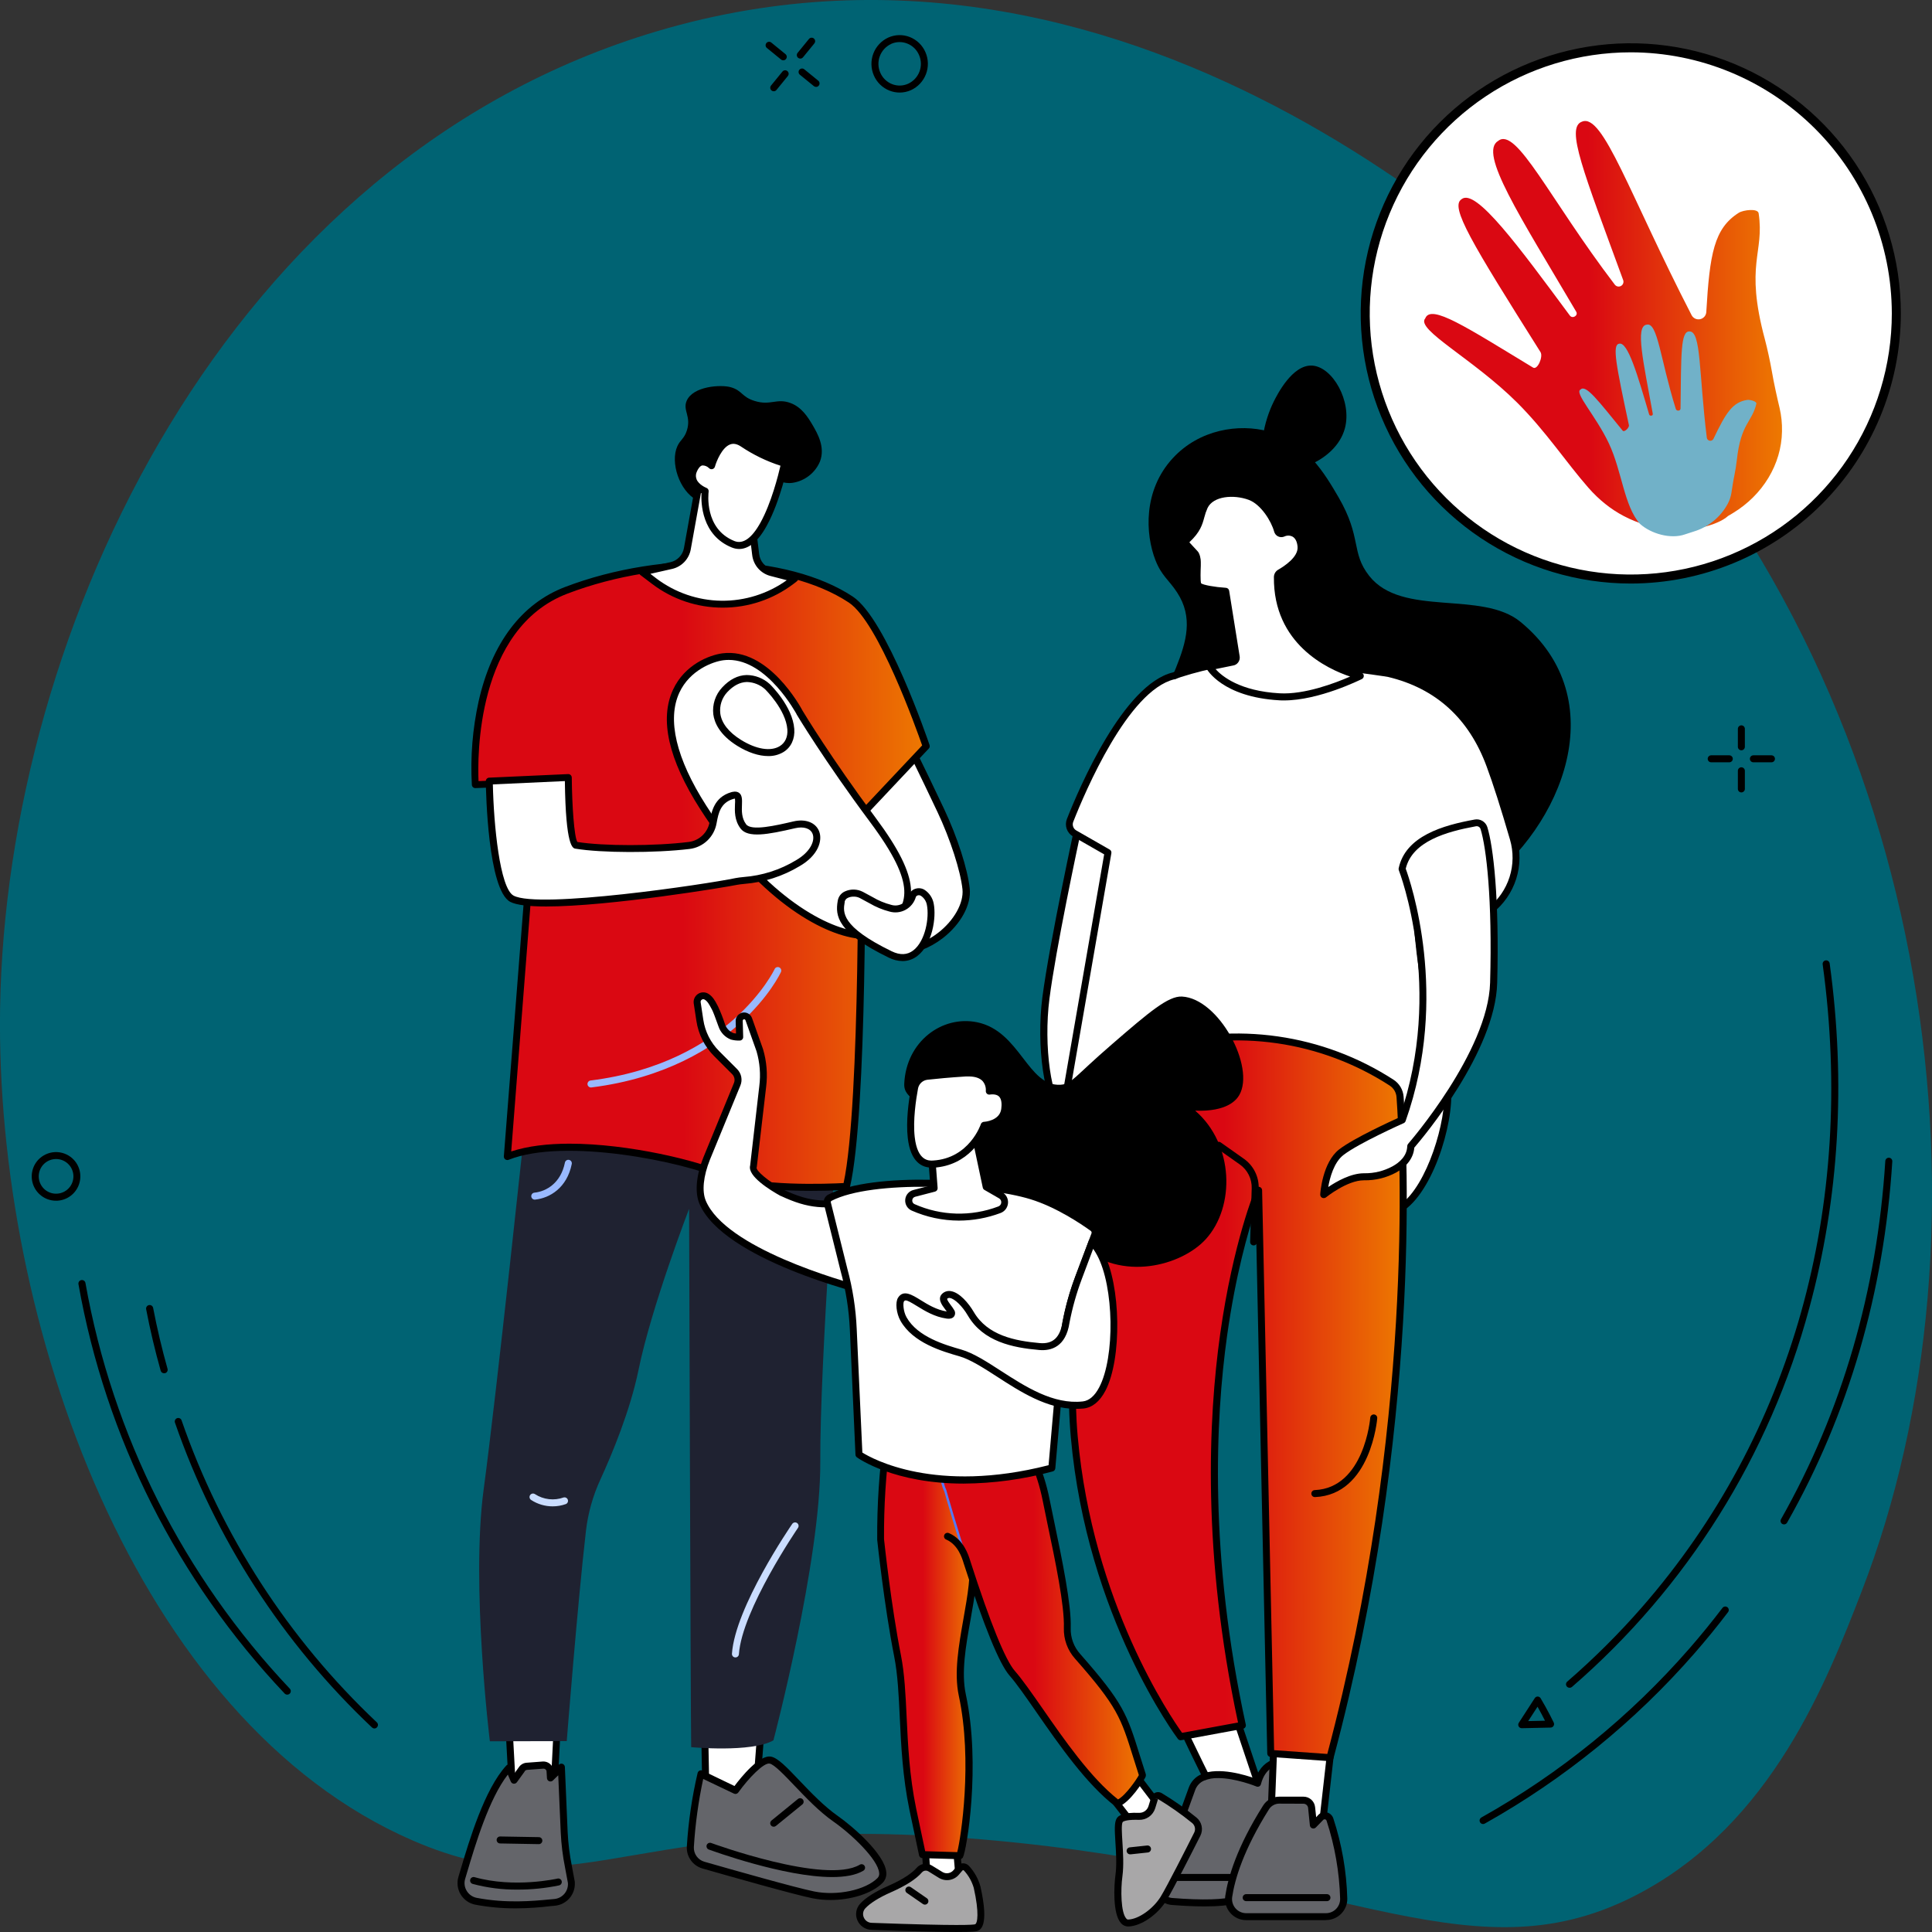
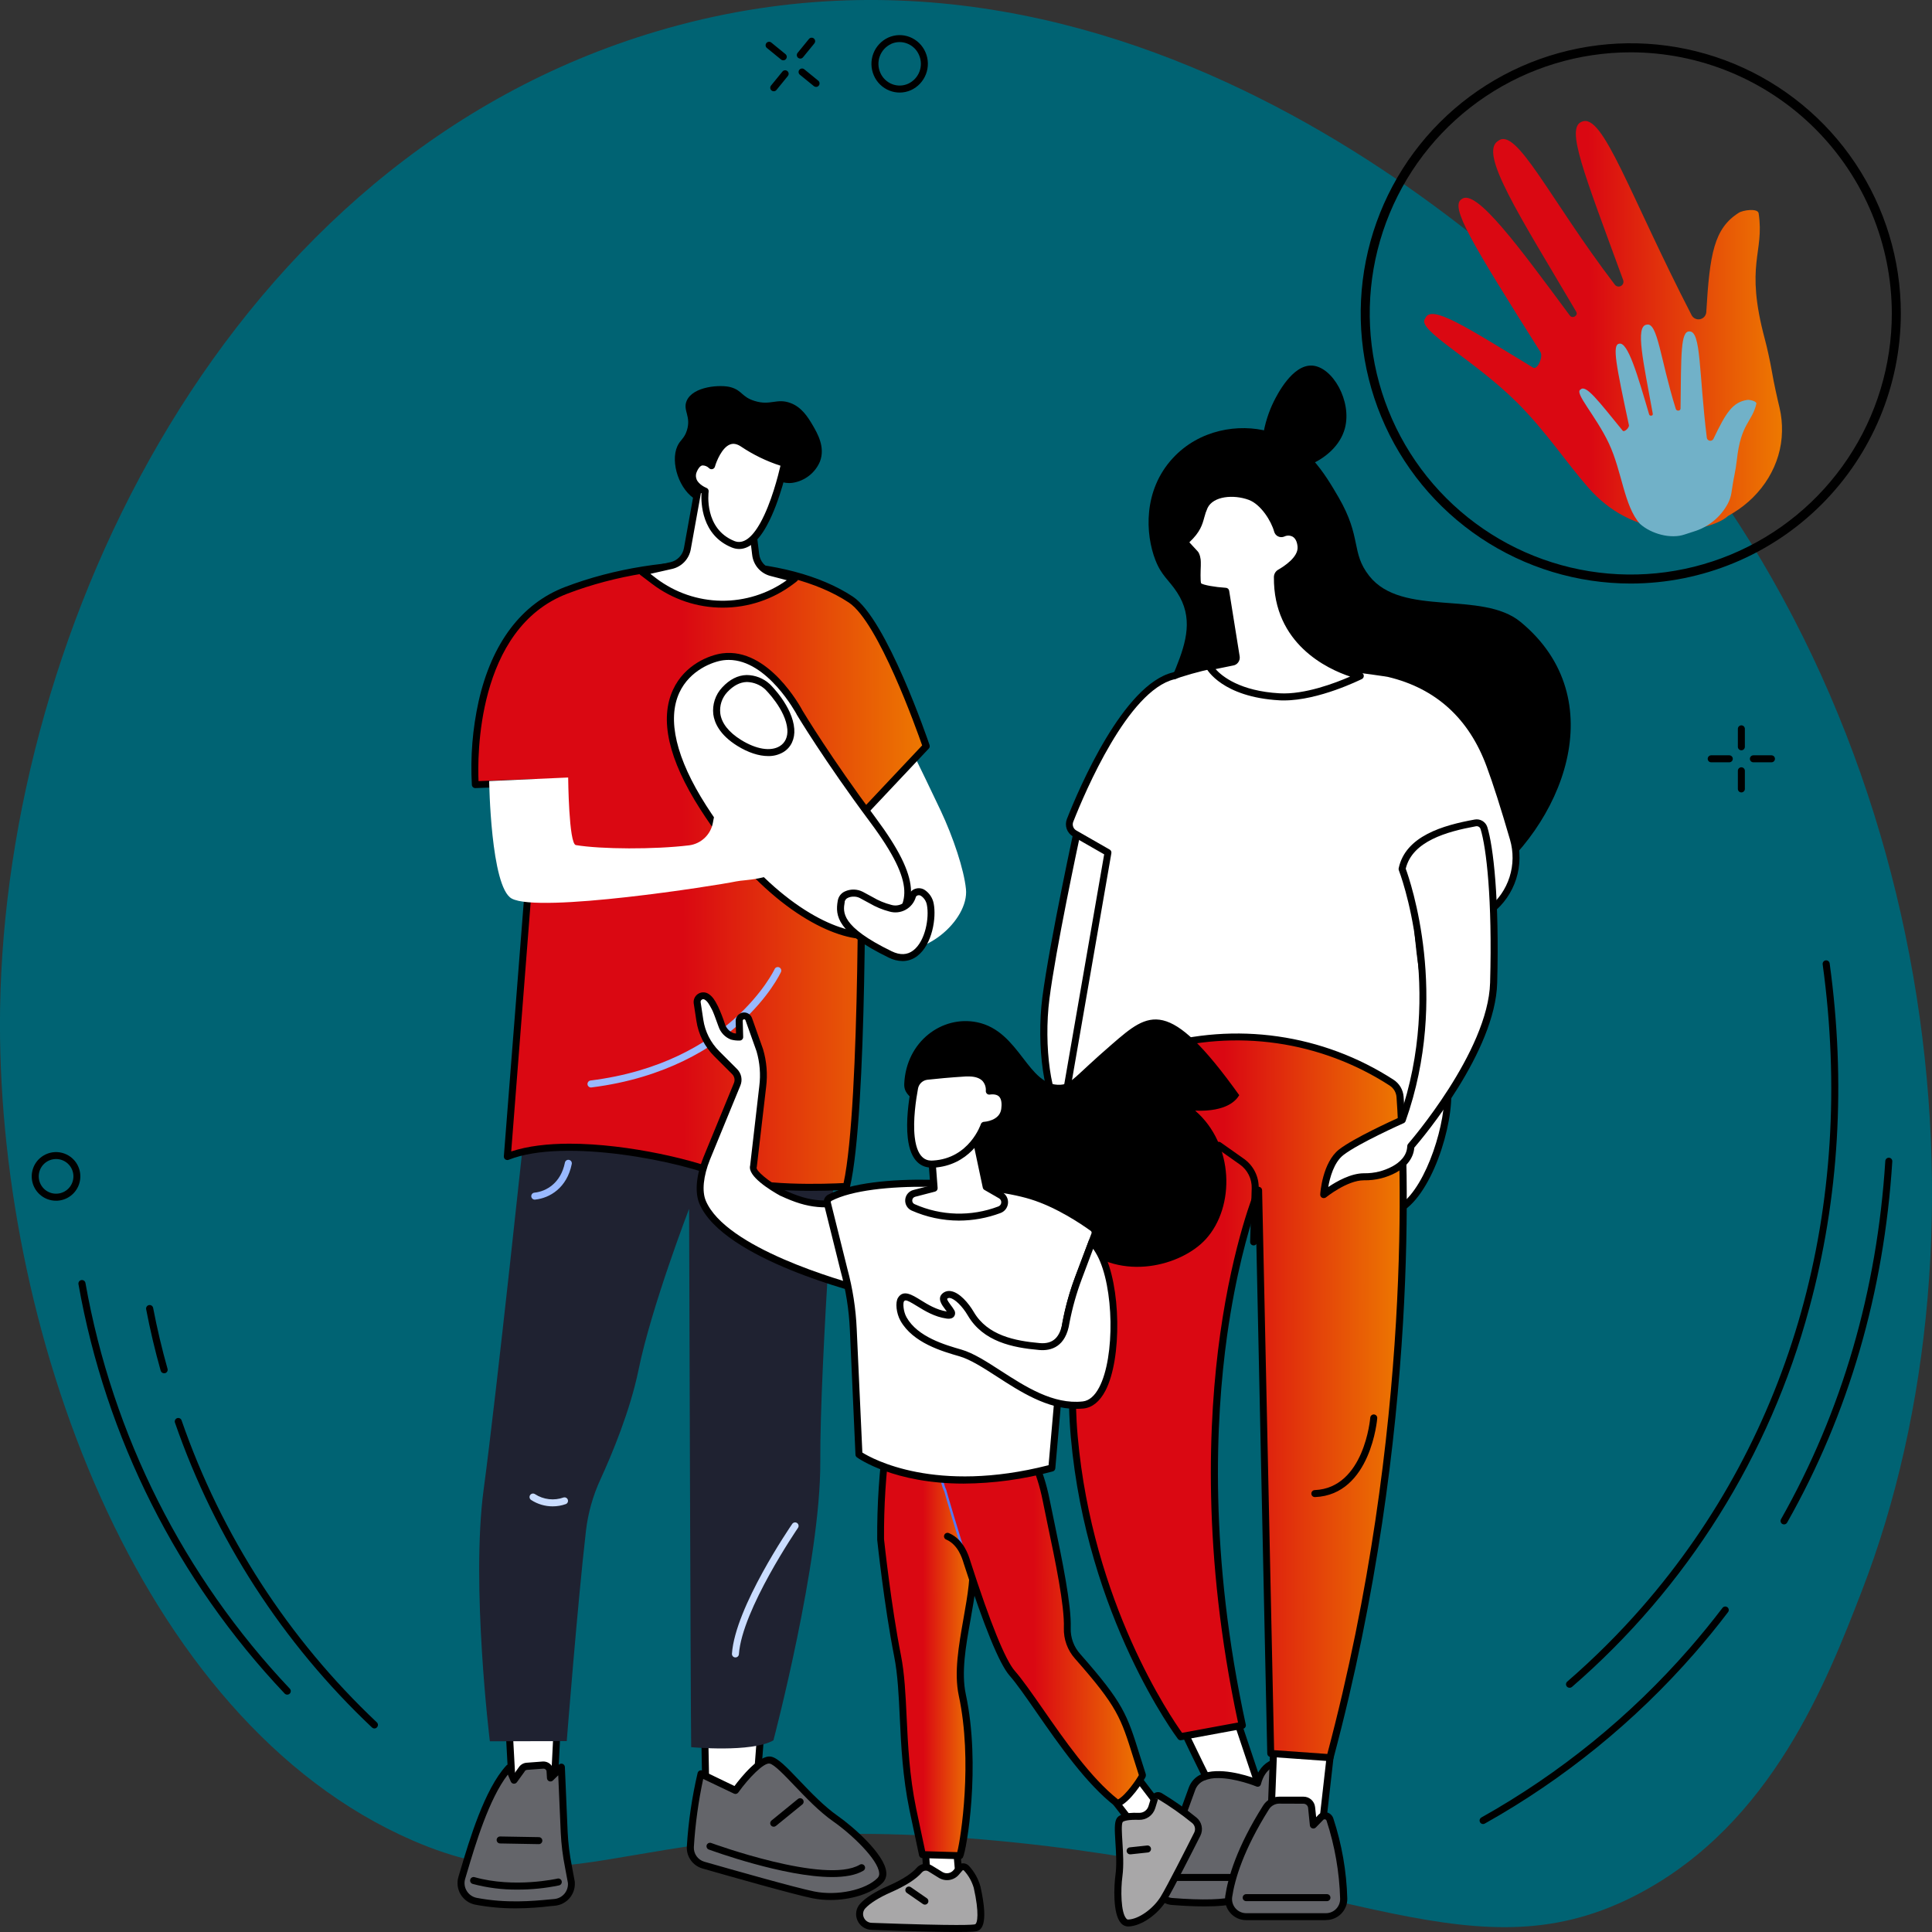
<svg xmlns="http://www.w3.org/2000/svg" width="124" height="124" viewBox="0 0 124 124" fill="none">
  <rect x="0" y="0" width="124" height="124" fill="#333333" stroke="none" />
  <g clip-path="url(#clip0_111_18480)">
    <path d="M105.214 121.527C113.738 117.013 117.248 107.915 119.496 102.11C128.355 79.204 124.669 45.929 103.793 23.594C98.907 18.368 73.435 -7.27 42.179 2.002C14.551 10.199 0.394 40.34 0.006 64.7C-0.312 84.882 8.694 110.401 26.476 118.121C37.664 122.977 40.567 115.692 65.296 118.271C86.71 120.524 94.795 127.049 105.214 121.527Z" fill="#006373" />
-     <path d="M97.668 110.92C97.628 110.92 97.588 110.909 97.553 110.889C97.519 110.868 97.49 110.839 97.471 110.803C97.452 110.768 97.443 110.728 97.444 110.688C97.445 110.648 97.458 110.609 97.479 110.575L98.504 108.991C98.524 108.959 98.552 108.933 98.585 108.915C98.618 108.897 98.655 108.887 98.692 108.887C98.731 108.888 98.768 108.899 98.801 108.918C98.834 108.938 98.862 108.965 98.881 108.998C99.33 109.746 99.719 110.549 99.722 110.557C99.738 110.591 99.746 110.628 99.744 110.666C99.742 110.704 99.731 110.74 99.711 110.772C99.691 110.804 99.664 110.831 99.631 110.85C99.599 110.868 99.562 110.879 99.524 110.88L97.669 110.92H97.668ZM98.682 109.541L98.084 110.463L99.162 110.439C99.049 110.211 98.876 109.884 98.682 109.541Z" fill="black" />
    <path d="M100.735 108.324C100.702 108.323 100.671 108.316 100.641 108.303C100.612 108.29 100.586 108.27 100.564 108.246C100.545 108.223 100.53 108.197 100.521 108.169C100.512 108.141 100.508 108.112 100.51 108.082C100.513 108.053 100.521 108.024 100.534 107.998C100.547 107.971 100.566 107.948 100.588 107.929C102.304 106.445 103.913 104.842 105.404 103.133C115.008 92.122 119.12 77.475 116.983 61.894C116.975 61.834 116.991 61.774 117.027 61.726C117.064 61.678 117.117 61.647 117.177 61.639C117.236 61.631 117.297 61.647 117.344 61.683C117.392 61.719 117.424 61.773 117.432 61.833C118.479 69.47 118.039 76.917 116.12 83.971C113.586 93.414 108.279 101.88 100.886 108.276C100.843 108.309 100.789 108.327 100.735 108.324Z" fill="black" />
    <path d="M95.183 117.071C95.134 117.071 95.087 117.054 95.048 117.024C95.009 116.993 94.982 116.951 94.969 116.903C94.957 116.856 94.96 116.806 94.979 116.76C94.998 116.715 95.032 116.677 95.074 116.652C100.113 113.828 104.63 110.159 108.428 105.806C109.16 104.965 109.872 104.092 110.547 103.206C110.564 103.181 110.586 103.16 110.612 103.144C110.638 103.127 110.666 103.116 110.696 103.112C110.726 103.107 110.757 103.108 110.787 103.116C110.816 103.123 110.844 103.137 110.868 103.155C110.892 103.174 110.912 103.197 110.927 103.223C110.942 103.25 110.951 103.279 110.955 103.309C110.958 103.34 110.955 103.37 110.946 103.399C110.937 103.428 110.922 103.455 110.903 103.478C110.224 104.376 109.504 105.253 108.766 106.101C104.934 110.493 100.378 114.194 95.294 117.043C95.26 117.062 95.222 117.071 95.183 117.071Z" fill="black" />
    <path d="M114.501 97.839C114.462 97.839 114.424 97.829 114.39 97.811C114.34 97.781 114.304 97.734 114.288 97.678C114.272 97.622 114.279 97.562 114.306 97.511C118.223 90.59 120.475 82.852 121.003 74.516C121.005 74.486 121.013 74.457 121.026 74.431C121.039 74.404 121.057 74.381 121.079 74.361C121.101 74.342 121.127 74.327 121.155 74.317C121.183 74.308 121.212 74.304 121.242 74.306C121.271 74.308 121.3 74.315 121.326 74.328C121.353 74.341 121.377 74.359 121.396 74.381C121.416 74.403 121.431 74.429 121.44 74.457C121.45 74.485 121.454 74.515 121.452 74.544C120.921 82.951 118.648 90.752 114.698 97.73C114.678 97.764 114.649 97.792 114.614 97.811C114.58 97.831 114.54 97.84 114.501 97.839Z" fill="black" />
    <path d="M111.764 48.156C111.705 48.156 111.648 48.132 111.606 48.09C111.564 48.048 111.54 47.991 111.54 47.932V46.778C111.54 46.719 111.564 46.662 111.606 46.62C111.648 46.578 111.705 46.554 111.764 46.554C111.824 46.554 111.881 46.578 111.923 46.62C111.965 46.662 111.989 46.719 111.989 46.778V47.939C111.987 47.997 111.962 48.053 111.921 48.093C111.879 48.133 111.823 48.156 111.764 48.156Z" fill="black" />
    <path d="M111.764 50.859C111.705 50.859 111.648 50.835 111.606 50.793C111.564 50.751 111.54 50.694 111.54 50.635V49.471C111.54 49.411 111.564 49.354 111.606 49.312C111.648 49.27 111.705 49.246 111.764 49.246C111.824 49.246 111.881 49.27 111.923 49.312C111.965 49.354 111.989 49.411 111.989 49.471V50.632C111.989 50.661 111.984 50.691 111.973 50.718C111.961 50.746 111.945 50.771 111.924 50.792C111.903 50.813 111.878 50.83 111.851 50.842C111.824 50.853 111.794 50.859 111.764 50.859Z" fill="black" />
    <path d="M110.993 48.926H109.829C109.769 48.926 109.712 48.903 109.67 48.861C109.628 48.819 109.604 48.761 109.604 48.702C109.604 48.642 109.628 48.585 109.67 48.543C109.712 48.501 109.769 48.477 109.829 48.477H110.99C111.049 48.477 111.106 48.501 111.148 48.543C111.19 48.585 111.214 48.642 111.214 48.702C111.214 48.761 111.19 48.819 111.148 48.861C111.106 48.903 111.049 48.926 110.99 48.926H110.993Z" fill="black" />
    <path d="M113.695 48.926H112.536C112.476 48.926 112.419 48.903 112.377 48.861C112.335 48.819 112.312 48.761 112.312 48.702C112.312 48.642 112.335 48.585 112.377 48.543C112.419 48.501 112.476 48.477 112.536 48.477H113.695C113.755 48.477 113.812 48.501 113.854 48.543C113.896 48.585 113.92 48.642 113.92 48.702C113.92 48.761 113.896 48.819 113.854 48.861C113.812 48.903 113.755 48.926 113.695 48.926Z" fill="black" />
    <path d="M51.364 3.761C51.313 3.761 51.263 3.743 51.224 3.71C51.178 3.672 51.148 3.618 51.142 3.559C51.136 3.5 51.154 3.441 51.191 3.394L51.924 2.497C51.962 2.453 52.016 2.425 52.074 2.42C52.132 2.415 52.19 2.433 52.235 2.47C52.28 2.507 52.309 2.56 52.316 2.618C52.323 2.676 52.306 2.735 52.271 2.781L51.539 3.678C51.518 3.704 51.491 3.725 51.461 3.739C51.431 3.754 51.398 3.761 51.364 3.761Z" fill="black" />
    <path d="M49.66 5.858C49.608 5.858 49.558 5.84 49.519 5.807C49.496 5.788 49.477 5.765 49.463 5.74C49.449 5.714 49.44 5.685 49.437 5.656C49.434 5.627 49.437 5.597 49.445 5.569C49.454 5.54 49.468 5.514 49.486 5.491L50.218 4.594C50.236 4.571 50.259 4.552 50.285 4.538C50.311 4.524 50.34 4.515 50.369 4.512C50.398 4.509 50.428 4.512 50.456 4.52C50.485 4.529 50.511 4.543 50.534 4.562C50.557 4.58 50.576 4.603 50.59 4.629C50.604 4.655 50.613 4.684 50.616 4.713C50.619 4.742 50.616 4.772 50.607 4.8C50.599 4.829 50.585 4.855 50.566 4.878L49.835 5.775C49.813 5.801 49.787 5.822 49.757 5.836C49.726 5.851 49.693 5.858 49.66 5.858Z" fill="black" />
    <path d="M50.28 3.871C50.226 3.873 50.173 3.856 50.131 3.822L49.233 3.089C49.208 3.071 49.187 3.049 49.17 3.022C49.154 2.996 49.144 2.967 49.14 2.936C49.136 2.906 49.138 2.875 49.146 2.845C49.154 2.815 49.169 2.788 49.188 2.764C49.208 2.74 49.232 2.72 49.259 2.706C49.286 2.692 49.316 2.684 49.347 2.682C49.378 2.68 49.409 2.684 49.438 2.694C49.467 2.705 49.493 2.721 49.516 2.742L50.413 3.474C50.436 3.492 50.455 3.515 50.469 3.541C50.483 3.567 50.492 3.595 50.495 3.625C50.498 3.654 50.495 3.684 50.486 3.712C50.478 3.74 50.464 3.766 50.445 3.789C50.425 3.814 50.4 3.834 50.372 3.849C50.343 3.863 50.312 3.871 50.28 3.871Z" fill="black" />
    <path d="M52.377 5.578C52.325 5.578 52.275 5.56 52.235 5.527L51.337 4.796C51.291 4.758 51.262 4.704 51.256 4.645C51.249 4.586 51.267 4.526 51.304 4.48C51.342 4.434 51.396 4.405 51.456 4.398C51.515 4.392 51.574 4.41 51.62 4.447L52.518 5.179C52.564 5.216 52.593 5.27 52.599 5.329C52.606 5.388 52.589 5.447 52.552 5.493C52.532 5.52 52.505 5.541 52.475 5.556C52.444 5.571 52.411 5.579 52.377 5.578Z" fill="black" />
    <path d="M10.529 88.138C10.48 88.139 10.432 88.123 10.393 88.093C10.354 88.064 10.326 88.022 10.313 87.975C9.948 86.68 9.634 85.352 9.38 84.029C9.369 83.97 9.382 83.908 9.416 83.859C9.45 83.809 9.503 83.774 9.562 83.763C9.622 83.752 9.683 83.765 9.733 83.799C9.783 83.834 9.818 83.886 9.829 83.946C10.08 85.254 10.391 86.569 10.753 87.854C10.769 87.911 10.762 87.971 10.734 88.023C10.706 88.075 10.659 88.113 10.604 88.131C10.579 88.137 10.554 88.139 10.529 88.138Z" fill="black" />
    <path d="M24.028 110.937C23.972 110.936 23.919 110.914 23.878 110.876C18.148 105.468 13.809 98.755 11.23 91.308C11.22 91.281 11.216 91.251 11.217 91.222C11.219 91.192 11.226 91.163 11.239 91.137C11.251 91.11 11.269 91.086 11.291 91.067C11.313 91.047 11.339 91.032 11.367 91.022C11.394 91.012 11.424 91.008 11.453 91.009C11.483 91.011 11.511 91.018 11.538 91.031C11.565 91.044 11.588 91.061 11.608 91.083C11.628 91.105 11.643 91.131 11.653 91.159C14.209 98.536 18.508 105.187 24.186 110.545C24.23 110.586 24.255 110.642 24.257 110.702C24.258 110.761 24.236 110.819 24.195 110.862C24.175 110.886 24.149 110.905 24.12 110.918C24.091 110.931 24.06 110.937 24.028 110.937Z" fill="black" />
    <path d="M18.432 108.765C18.402 108.765 18.372 108.759 18.344 108.746C18.316 108.734 18.29 108.717 18.269 108.695C11.386 101.419 6.786 92.285 5.036 82.423C5.025 82.364 5.039 82.302 5.073 82.253C5.108 82.203 5.161 82.169 5.22 82.159C5.28 82.148 5.341 82.162 5.391 82.197C5.44 82.231 5.474 82.284 5.484 82.344C7.221 92.12 11.781 101.173 18.603 108.386C18.633 108.418 18.653 108.458 18.661 108.501C18.668 108.545 18.663 108.589 18.646 108.629C18.628 108.67 18.6 108.704 18.563 108.728C18.526 108.752 18.484 108.765 18.44 108.765H18.432Z" fill="black" />
    <path d="M3.599 77.063H3.515C3.207 77.047 2.91 76.94 2.663 76.755C2.415 76.57 2.228 76.316 2.125 76.025C2.022 75.734 2.008 75.419 2.084 75.12C2.159 74.82 2.322 74.55 2.552 74.344C2.86 74.067 3.265 73.924 3.678 73.945C4.091 73.967 4.479 74.152 4.757 74.459C4.958 74.683 5.09 74.961 5.137 75.259C5.184 75.557 5.144 75.862 5.022 76.137C4.9 76.413 4.7 76.647 4.448 76.812C4.195 76.977 3.9 77.065 3.599 77.066V77.063ZM3.599 74.389C3.344 74.389 3.097 74.476 2.898 74.637C2.7 74.797 2.563 75.021 2.51 75.27C2.458 75.52 2.492 75.78 2.608 76.007C2.724 76.234 2.914 76.415 3.147 76.518C3.38 76.622 3.641 76.642 3.888 76.576C4.134 76.51 4.35 76.362 4.5 76.155C4.65 75.949 4.724 75.698 4.711 75.443C4.697 75.188 4.597 74.946 4.426 74.757C4.321 74.64 4.193 74.547 4.05 74.484C3.907 74.42 3.752 74.388 3.596 74.389H3.599Z" fill="black" />
    <path d="M57.743 5.941C57.522 5.941 57.303 5.899 57.097 5.819C56.871 5.731 56.665 5.599 56.491 5.43C56.317 5.262 56.179 5.06 56.084 4.838C55.891 4.392 55.88 3.889 56.053 3.435C56.227 2.982 56.57 2.614 57.011 2.411C57.227 2.314 57.459 2.26 57.696 2.254C57.932 2.248 58.167 2.289 58.388 2.375C58.613 2.463 58.819 2.595 58.993 2.764C59.167 2.932 59.305 3.134 59.4 3.357C59.593 3.802 59.604 4.305 59.43 4.759C59.257 5.212 58.913 5.58 58.473 5.783C58.243 5.887 57.995 5.941 57.743 5.941ZM57.195 2.821C56.861 2.975 56.601 3.255 56.471 3.599C56.34 3.942 56.349 4.324 56.497 4.661C56.568 4.829 56.672 4.98 56.803 5.107C56.934 5.234 57.088 5.334 57.258 5.4C57.423 5.465 57.599 5.495 57.776 5.491C57.953 5.486 58.127 5.446 58.289 5.373C58.622 5.219 58.882 4.94 59.013 4.596C59.144 4.253 59.134 3.872 58.987 3.535C58.916 3.367 58.812 3.214 58.682 3.087C58.551 2.96 58.396 2.86 58.226 2.794C58.061 2.729 57.885 2.697 57.708 2.701C57.531 2.705 57.357 2.744 57.195 2.817V2.821Z" fill="black" />
    <path d="M57.693 46.506C57.693 46.506 59.039 49.199 60.375 52.026C61.179 53.734 61.87 55.803 61.997 57.059C62.205 59.067 59.19 61.697 56.86 60.824C54.665 60.003 53.797 58.862 53.797 58.862C53.797 58.862 55.821 58.462 56.805 57.741C57.789 57.02 52.767 49.917 52.767 49.917L57.693 46.506Z" fill="white" />
-     <path d="M57.835 61.221C57.478 61.222 57.124 61.159 56.788 61.035C54.559 60.199 53.664 59.046 53.627 58.998C53.604 58.968 53.589 58.932 53.584 58.894C53.578 58.857 53.582 58.818 53.596 58.782C53.609 58.747 53.631 58.715 53.66 58.691C53.69 58.666 53.724 58.649 53.762 58.642C53.782 58.642 55.748 58.244 56.679 57.56C56.679 57.56 57.104 57.189 54.97 53.671C53.854 51.834 52.601 50.059 52.588 50.042C52.553 49.993 52.54 49.932 52.55 49.873C52.555 49.843 52.566 49.814 52.582 49.789C52.598 49.763 52.619 49.741 52.645 49.724L57.58 46.313C57.606 46.295 57.636 46.282 57.667 46.276C57.699 46.271 57.731 46.272 57.762 46.28C57.794 46.287 57.824 46.302 57.85 46.322C57.876 46.342 57.897 46.368 57.912 46.397C57.925 46.424 59.274 49.118 60.594 51.921C61.45 53.733 62.109 55.785 62.239 57.028C62.349 58.066 61.668 59.318 60.508 60.214C59.643 60.877 58.706 61.221 57.835 61.221ZM54.23 58.995C54.618 59.37 55.477 60.067 56.938 60.615C57.913 60.98 59.136 60.7 60.213 59.867C61.237 59.076 61.858 57.955 61.774 57.082C61.652 55.903 60.994 53.863 60.171 52.12C59.077 49.797 57.962 47.549 57.608 46.837L53.077 49.978C53.428 50.482 54.432 51.942 55.345 53.447C57.439 56.887 57.324 57.643 56.937 57.934C56.183 58.476 54.879 58.839 54.23 58.995Z" fill="black" />
    <path d="M32.678 111.052L32.892 114.994L35.528 115.438L35.763 110.789L32.678 111.052Z" fill="white" />
    <path d="M35.528 115.662H35.49L32.855 115.213C32.805 115.205 32.759 115.18 32.725 115.141C32.691 115.103 32.672 115.055 32.669 115.004L32.455 111.062C32.452 111.004 32.472 110.947 32.51 110.903C32.548 110.859 32.602 110.831 32.66 110.826L35.743 110.563C35.775 110.561 35.807 110.565 35.837 110.576C35.868 110.587 35.895 110.604 35.918 110.626C35.942 110.648 35.96 110.674 35.972 110.704C35.984 110.734 35.989 110.766 35.987 110.798L35.752 115.448C35.751 115.48 35.742 115.511 35.728 115.539C35.714 115.567 35.693 115.592 35.669 115.611C35.629 115.644 35.579 115.662 35.528 115.662ZM33.111 114.802L35.32 115.175L35.529 111.034L32.918 111.257L33.111 114.802Z" fill="black" />
    <path d="M35.6 122.103C34.488 122.204 32.669 122.431 30.556 122.029C30.393 121.997 30.239 121.932 30.102 121.838C29.966 121.743 29.851 121.621 29.765 121.479C29.678 121.338 29.623 121.179 29.602 121.015C29.58 120.85 29.594 120.683 29.641 120.524C30.205 118.644 31.193 115.073 32.663 113.469L32.982 114.253L33.48 113.564C33.515 113.507 33.563 113.46 33.619 113.426C33.676 113.392 33.74 113.371 33.806 113.366L34.853 113.287C34.958 113.279 35.063 113.311 35.146 113.376C35.229 113.442 35.285 113.537 35.301 113.641L35.331 114.114L36.034 113.432L36.214 117.599C36.248 118.353 36.34 119.103 36.489 119.843L36.674 120.833C36.698 121.144 36.599 121.451 36.398 121.689C36.197 121.926 35.91 122.075 35.6 122.103Z" fill="#64656A" />
    <path d="M33.094 122.482C32.228 122.485 31.365 122.407 30.514 122.248C30.319 122.212 30.135 122.135 29.972 122.022C29.809 121.909 29.672 121.763 29.569 121.594C29.467 121.425 29.401 121.235 29.376 121.039C29.351 120.842 29.368 120.643 29.425 120.453L29.546 120.047C30.125 118.102 31.093 114.844 32.497 113.315C32.523 113.287 32.555 113.266 32.591 113.254C32.627 113.242 32.666 113.24 32.703 113.246C32.74 113.253 32.775 113.269 32.805 113.293C32.834 113.317 32.857 113.348 32.871 113.383L33.037 113.792L33.294 113.436C33.348 113.352 33.42 113.281 33.506 113.229C33.591 113.177 33.688 113.146 33.788 113.137L34.834 113.058C34.996 113.047 35.156 113.096 35.283 113.197C35.41 113.297 35.495 113.441 35.521 113.601L35.874 113.258C35.905 113.228 35.944 113.207 35.986 113.199C36.029 113.19 36.073 113.194 36.113 113.209C36.153 113.225 36.188 113.252 36.213 113.288C36.239 113.323 36.253 113.365 36.255 113.408L36.433 117.575C36.468 118.317 36.56 119.055 36.707 119.783L36.891 120.772C36.892 120.78 36.892 120.788 36.891 120.796C36.92 121.166 36.803 121.532 36.565 121.816C36.326 122.1 35.986 122.278 35.617 122.313L35.318 122.341C34.727 122.411 33.967 122.482 33.094 122.482ZM32.594 113.897C31.383 115.451 30.511 118.385 29.977 120.18L29.856 120.587C29.816 120.715 29.805 120.851 29.822 120.984C29.839 121.117 29.884 121.245 29.955 121.36C30.024 121.476 30.118 121.575 30.229 121.653C30.339 121.73 30.465 121.783 30.598 121.809C32.502 122.171 34.175 122.014 35.283 121.909L35.582 121.882C35.832 121.858 36.062 121.738 36.225 121.546C36.387 121.355 36.468 121.108 36.451 120.857L36.269 119.88C36.118 119.132 36.025 118.373 35.989 117.61L35.829 113.942L35.486 114.276C35.456 114.306 35.417 114.327 35.374 114.335C35.332 114.344 35.288 114.34 35.247 114.324C35.207 114.309 35.172 114.281 35.147 114.246C35.122 114.211 35.107 114.169 35.105 114.126L35.077 113.665C35.066 113.62 35.038 113.58 35 113.552C34.962 113.525 34.916 113.512 34.869 113.516L33.822 113.595C33.792 113.598 33.763 113.608 33.737 113.624C33.711 113.64 33.689 113.662 33.672 113.688C33.673 113.692 33.673 113.696 33.672 113.7L33.173 114.391C33.15 114.423 33.118 114.448 33.081 114.464C33.045 114.48 33.005 114.486 32.965 114.482C32.925 114.477 32.888 114.462 32.856 114.438C32.824 114.413 32.799 114.381 32.784 114.344L32.594 113.897Z" fill="black" />
    <path d="M33.205 121.279C32.236 121.287 31.271 121.164 30.336 120.913C30.308 120.905 30.281 120.891 30.258 120.873C30.235 120.855 30.216 120.832 30.201 120.806C30.187 120.781 30.177 120.752 30.174 120.723C30.17 120.694 30.173 120.664 30.181 120.636C30.189 120.607 30.202 120.581 30.22 120.558C30.238 120.535 30.261 120.515 30.287 120.501C30.312 120.486 30.341 120.477 30.37 120.474C30.399 120.47 30.429 120.472 30.457 120.48C33.01 121.2 35.747 120.579 35.774 120.573C35.803 120.565 35.833 120.563 35.863 120.567C35.893 120.571 35.922 120.582 35.947 120.597C35.973 120.612 35.996 120.633 36.014 120.657C36.031 120.682 36.044 120.709 36.051 120.739C36.058 120.768 36.059 120.798 36.053 120.828C36.048 120.858 36.037 120.886 36.021 120.911C36.004 120.937 35.983 120.959 35.958 120.975C35.933 120.992 35.905 121.004 35.876 121.01C34.997 121.192 34.102 121.282 33.205 121.279Z" fill="black" />
    <path d="M34.589 118.361L32.099 118.317C32.04 118.317 31.983 118.294 31.941 118.252C31.899 118.21 31.875 118.153 31.875 118.093C31.875 118.034 31.899 117.976 31.941 117.934C31.983 117.892 32.04 117.869 32.099 117.869L34.589 117.912C34.618 117.912 34.647 117.918 34.674 117.93C34.701 117.941 34.726 117.958 34.746 117.98C34.767 118.001 34.783 118.026 34.793 118.053C34.804 118.081 34.809 118.11 34.808 118.139C34.808 118.198 34.784 118.253 34.743 118.295C34.702 118.336 34.647 118.36 34.589 118.361Z" fill="black" />
    <path d="M45.198 109.591L45.307 115.333L48.498 115.493L48.935 109.779L45.198 109.591Z" fill="white" />
    <path d="M48.498 115.718H48.487L45.297 115.556C45.24 115.553 45.187 115.529 45.147 115.488C45.108 115.447 45.085 115.393 45.083 115.336L44.976 109.594C44.975 109.563 44.981 109.533 44.992 109.505C45.004 109.476 45.021 109.451 45.043 109.429C45.065 109.408 45.091 109.391 45.12 109.38C45.149 109.369 45.18 109.365 45.21 109.366L48.949 109.555C48.979 109.556 49.008 109.563 49.035 109.576C49.062 109.589 49.087 109.607 49.106 109.63C49.126 109.652 49.141 109.679 49.151 109.707C49.16 109.736 49.164 109.766 49.161 109.796L48.725 115.51C48.721 115.567 48.695 115.62 48.653 115.659C48.61 115.698 48.555 115.719 48.498 115.718ZM45.529 115.119L48.291 115.258L48.693 109.99L45.429 109.825L45.529 115.119Z" fill="black" />
    <path d="M44.311 118.521C44.295 118.783 44.368 119.044 44.519 119.259C44.67 119.474 44.89 119.631 45.143 119.704C46.956 120.225 51.038 121.382 52.208 121.617C53.725 121.916 55.628 121.548 56.482 120.694C57.336 119.84 54.825 117.572 53.622 116.733C51.828 115.486 50.183 113.113 49.435 112.973C48.687 112.832 47.201 114.917 47.201 114.917L44.98 113.849C44.627 115.385 44.403 116.948 44.311 118.521Z" fill="#64656A" />
    <path d="M53.299 121.946C52.916 121.948 52.533 121.911 52.157 121.837C50.975 121.601 46.812 120.418 45.076 119.921C44.774 119.832 44.512 119.644 44.332 119.387C44.151 119.13 44.063 118.819 44.083 118.506C44.181 116.918 44.413 115.341 44.775 113.792C44.783 113.76 44.798 113.73 44.82 113.704C44.841 113.678 44.867 113.657 44.898 113.643C44.928 113.629 44.96 113.622 44.993 113.622C45.026 113.622 45.059 113.629 45.089 113.643L47.141 114.63C47.563 114.066 48.737 112.605 49.489 112.745C49.928 112.829 50.51 113.438 51.313 114.282C52.049 115.055 52.885 115.927 53.758 116.542C54.733 117.222 56.781 119.002 56.883 120.156C56.898 120.281 56.885 120.408 56.844 120.527C56.803 120.647 56.736 120.756 56.648 120.845C55.96 121.533 54.629 121.946 53.299 121.946ZM45.133 114.177C44.825 115.613 44.626 117.07 44.534 118.536C44.521 118.747 44.581 118.956 44.702 119.13C44.824 119.303 45.001 119.429 45.204 119.489C46.935 119.985 51.084 121.164 52.251 121.397C53.724 121.697 55.552 121.308 56.322 120.536C56.364 120.492 56.395 120.44 56.413 120.382C56.431 120.324 56.436 120.263 56.426 120.204C56.35 119.342 54.674 117.741 53.492 116.913C52.583 116.277 51.731 115.383 50.978 114.594C50.347 113.932 49.695 113.248 49.396 113.19C49.027 113.119 48.065 114.099 47.385 115.046C47.354 115.089 47.31 115.12 47.259 115.133C47.208 115.146 47.154 115.141 47.106 115.118L45.133 114.177Z" fill="black" />
    <path d="M53.41 120.473C50.325 120.473 45.716 118.788 45.471 118.699C45.421 118.675 45.382 118.633 45.361 118.582C45.34 118.531 45.338 118.473 45.357 118.421C45.375 118.369 45.412 118.326 45.461 118.299C45.51 118.273 45.566 118.266 45.62 118.278C45.693 118.305 52.983 120.971 55.178 119.683C55.203 119.667 55.232 119.656 55.261 119.651C55.291 119.646 55.322 119.647 55.351 119.655C55.38 119.662 55.408 119.675 55.432 119.693C55.456 119.711 55.476 119.734 55.492 119.76C55.507 119.786 55.517 119.814 55.52 119.844C55.524 119.874 55.522 119.905 55.514 119.934C55.505 119.963 55.491 119.99 55.473 120.013C55.454 120.037 55.43 120.056 55.404 120.07C54.918 120.358 54.216 120.473 53.41 120.473Z" fill="black" />
    <path d="M49.665 117.243C49.619 117.245 49.572 117.232 49.533 117.206C49.494 117.18 49.465 117.142 49.448 117.098C49.431 117.054 49.429 117.006 49.441 116.961C49.453 116.915 49.48 116.875 49.516 116.845L51.212 115.463C51.258 115.426 51.318 115.408 51.377 115.414C51.436 115.42 51.491 115.449 51.529 115.495C51.566 115.542 51.584 115.601 51.578 115.66C51.572 115.72 51.543 115.774 51.496 115.812L49.8 117.192C49.762 117.224 49.715 117.242 49.665 117.243Z" fill="black" />
    <path d="M33.761 71.609C33.761 71.609 31.871 89.449 31.042 95.597C30.214 101.745 31.44 111.759 31.44 111.759L36.375 111.749C36.375 111.749 37.074 102.864 37.609 98.242C37.742 97.108 38.053 96.003 38.53 94.967C39.278 93.338 40.449 90.532 40.986 87.904C41.807 83.883 44.228 77.582 44.228 77.582C44.228 77.582 44.324 109.616 44.361 112.136C44.361 112.136 48.214 112.503 49.64 111.701C49.64 111.701 52.681 100.183 52.648 93.821C52.615 87.459 53.796 71.738 53.796 71.738L33.761 71.609Z" fill="#1F2231" />
    <path d="M35.472 96.681C34.983 96.682 34.505 96.541 34.094 96.274C34.069 96.259 34.046 96.238 34.029 96.214C34.011 96.189 33.999 96.162 33.992 96.132C33.985 96.103 33.984 96.073 33.99 96.043C33.995 96.013 34.006 95.985 34.023 95.96C34.039 95.935 34.061 95.913 34.086 95.896C34.111 95.879 34.139 95.868 34.168 95.862C34.198 95.856 34.228 95.857 34.258 95.863C34.287 95.87 34.315 95.882 34.34 95.899C34.608 96.073 34.913 96.182 35.231 96.219C35.549 96.256 35.871 96.219 36.172 96.111C36.227 96.096 36.285 96.103 36.335 96.129C36.386 96.155 36.424 96.199 36.443 96.253C36.462 96.306 36.46 96.365 36.438 96.417C36.415 96.469 36.374 96.51 36.322 96.533C36.049 96.631 35.762 96.681 35.472 96.681Z" fill="#CADDFF" />
    <path d="M34.334 76.995C34.274 76.998 34.216 76.977 34.172 76.937C34.127 76.897 34.101 76.841 34.098 76.781C34.095 76.722 34.116 76.664 34.156 76.62C34.196 76.575 34.252 76.549 34.311 76.546C35.08 76.465 35.995 75.918 36.256 74.625C36.261 74.596 36.272 74.567 36.288 74.542C36.304 74.517 36.325 74.495 36.35 74.478C36.374 74.461 36.402 74.449 36.432 74.443C36.461 74.437 36.492 74.437 36.521 74.443C36.55 74.448 36.578 74.46 36.603 74.477C36.628 74.494 36.649 74.516 36.666 74.541C36.682 74.566 36.693 74.595 36.698 74.624C36.703 74.654 36.702 74.684 36.696 74.713C36.386 76.245 35.283 76.894 34.356 76.992L34.334 76.995Z" fill="#99B9FF" />
    <path d="M47.201 106.377H47.186C47.157 106.376 47.128 106.368 47.102 106.355C47.075 106.342 47.051 106.323 47.032 106.301C47.013 106.279 46.998 106.253 46.989 106.225C46.98 106.197 46.976 106.168 46.978 106.138C47.182 103.169 50.7 98.022 50.85 97.803C50.885 97.756 50.936 97.725 50.993 97.715C51.051 97.705 51.11 97.718 51.158 97.751C51.206 97.784 51.239 97.835 51.251 97.892C51.262 97.949 51.251 98.008 51.219 98.058C51.184 98.11 47.621 103.321 47.425 106.17C47.421 106.226 47.396 106.279 47.354 106.318C47.312 106.356 47.258 106.378 47.201 106.377Z" fill="#CADDFF" />
    <path d="M30.501 50.358C30.501 50.358 29.696 40.419 36.333 37.884C42.315 35.598 50.309 35.64 54.605 38.482C56.726 39.887 59.437 47.89 59.437 47.89L55.283 52.302C55.283 52.302 55.478 71.212 54.321 76.143C54.321 76.143 48.71 76.513 46.395 75.461C44.08 74.41 36.36 72.712 32.556 74.233L34.434 50.219L30.501 50.358Z" fill="url(#paint0_linear_111_18480)" />
    <path d="M52.068 76.433C50.221 76.433 47.703 76.3 46.302 75.666C43.909 74.58 36.263 72.992 32.638 74.441C32.602 74.454 32.565 74.457 32.528 74.451C32.492 74.446 32.457 74.431 32.427 74.409C32.398 74.386 32.374 74.357 32.358 74.323C32.343 74.289 32.336 74.252 32.338 74.215L34.199 50.445L30.517 50.582C30.459 50.585 30.402 50.565 30.359 50.526C30.315 50.488 30.289 50.434 30.285 50.376C30.184 48.58 30.329 46.779 30.717 45.022C31.558 41.282 33.475 38.74 36.266 37.675C42.609 35.253 50.552 35.519 54.741 38.295C56.9 39.727 59.55 47.489 59.661 47.818C59.674 47.856 59.677 47.898 59.668 47.938C59.659 47.978 59.64 48.014 59.612 48.044L55.52 52.391C55.535 53.976 55.67 71.416 54.551 76.194C54.54 76.241 54.514 76.283 54.478 76.314C54.441 76.346 54.395 76.364 54.348 76.368C54.247 76.374 53.31 76.433 52.068 76.433ZM36.55 73.404C40.378 73.404 44.826 74.505 46.487 75.258C48.508 76.175 53.199 75.98 54.144 75.931C55.242 70.845 55.065 52.492 55.062 52.306C55.063 52.25 55.085 52.196 55.124 52.156L59.185 47.842C58.828 46.817 56.375 39.929 54.485 38.677C50.407 35.974 42.639 35.727 36.418 38.101C30.544 40.345 30.648 48.684 30.713 50.133L34.426 49.994C34.458 49.993 34.489 49.998 34.518 50.01C34.547 50.022 34.574 50.04 34.595 50.063C34.617 50.086 34.634 50.113 34.645 50.142C34.656 50.172 34.66 50.204 34.658 50.235L32.811 73.903C33.865 73.554 35.168 73.404 36.55 73.404Z" fill="black" />
    <path d="M37.931 69.796C37.876 69.797 37.823 69.777 37.782 69.741C37.741 69.705 37.714 69.655 37.708 69.6C37.7 69.541 37.717 69.482 37.753 69.435C37.79 69.388 37.843 69.357 37.902 69.349C46.821 68.233 49.694 62.259 49.717 62.197C49.729 62.171 49.747 62.147 49.768 62.127C49.79 62.107 49.816 62.091 49.843 62.081C49.871 62.071 49.9 62.067 49.93 62.068C49.959 62.069 49.988 62.077 50.015 62.089C50.041 62.101 50.066 62.119 50.085 62.141C50.105 62.163 50.121 62.188 50.131 62.216C50.141 62.243 50.145 62.273 50.144 62.302C50.143 62.332 50.136 62.361 50.123 62.387C50.093 62.452 49.376 63.982 47.502 65.669C45.785 67.221 42.734 69.197 37.952 69.795L37.931 69.796Z" fill="#99B9FF" />
    <path d="M51.321 45.731C51.321 45.731 53.072 48.663 56.024 52.626C58.977 56.588 58.643 58.011 57.071 59.55C55.499 61.089 49.845 59.173 45.139 51.813C40.432 44.454 44.883 42.349 46.403 42.152C49.253 41.784 51.321 45.731 51.321 45.731Z" fill="white" />
    <path d="M55.58 60.272C55.412 60.272 55.244 60.262 55.076 60.242C52.675 59.966 48.58 57.625 44.943 51.936C42.9 48.741 42.314 46.157 43.201 44.256C43.948 42.648 45.544 42.039 46.367 41.932C49.316 41.55 51.392 45.387 51.517 45.625C51.601 45.766 53.352 48.664 56.204 52.494C59.195 56.515 58.896 58.079 57.221 59.714C56.843 60.082 56.282 60.272 55.58 60.272ZM46.772 42.355C46.656 42.355 46.54 42.363 46.425 42.377C45.743 42.466 44.277 43.012 43.607 44.446C42.801 46.174 43.394 48.681 45.321 51.695C48.873 57.251 52.824 59.53 55.129 59.797C55.915 59.886 56.546 59.743 56.907 59.393C58.263 58.07 58.921 56.895 55.845 52.763C52.92 48.837 51.146 45.882 51.128 45.849V45.839C51.103 45.803 49.262 42.355 46.772 42.355Z" fill="black" />
    <path d="M49.248 44.066C49.248 44.066 50.649 45.413 50.754 46.796C50.859 48.18 49.408 48.901 47.437 47.679C45.466 46.457 45.873 44.959 46.519 44.268C47.916 42.777 49.248 44.066 49.248 44.066Z" fill="white" />
    <path d="M49.305 48.526C48.707 48.526 48.016 48.303 47.319 47.869C46.175 47.158 45.852 46.373 45.782 45.852C45.745 45.539 45.777 45.22 45.876 44.92C45.975 44.62 46.139 44.346 46.356 44.116C46.831 43.606 47.358 43.339 47.917 43.325C48.467 43.327 48.997 43.534 49.404 43.905C49.468 43.968 50.868 45.332 50.978 46.78C51.028 47.428 50.77 47.977 50.271 48.276C49.978 48.447 49.644 48.533 49.305 48.526ZM47.959 43.773H47.92C47.486 43.787 47.069 44.005 46.679 44.422C46.508 44.604 46.38 44.821 46.302 45.058C46.225 45.294 46.2 45.545 46.23 45.793C46.311 46.412 46.772 46.998 47.558 47.487C48.533 48.093 49.46 48.244 50.041 47.893C50.395 47.677 50.57 47.294 50.534 46.814C50.435 45.538 49.115 44.247 49.096 44.23C48.782 43.951 48.382 43.79 47.963 43.773H47.959Z" fill="black" />
    <path d="M31.396 50.129L36.466 49.902C36.466 49.902 36.504 54.171 36.961 54.24C38.59 54.51 42.002 54.525 44.223 54.256C44.6 54.209 44.951 54.042 45.227 53.781C45.502 53.52 45.687 53.178 45.755 52.805C45.865 52.228 45.985 51.354 46.972 51.059C47.835 50.802 46.983 52.074 47.7 53.031C48.086 53.545 49.306 53.317 50.971 52.931C52.635 52.545 53.065 54.325 51.192 55.4C49.17 56.566 47.886 56.434 47.24 56.572C45.955 56.842 34.598 58.624 32.844 57.671C31.491 56.941 31.396 50.129 31.396 50.129Z" fill="white" />
-     <path d="M35.054 58.18C33.978 58.18 33.146 58.093 32.745 57.881C31.317 57.104 31.19 50.85 31.18 50.138C31.179 50.08 31.201 50.024 31.241 49.982C31.281 49.94 31.335 49.914 31.394 49.912L36.463 49.683C36.493 49.682 36.523 49.687 36.552 49.697C36.58 49.708 36.606 49.724 36.628 49.745C36.671 49.787 36.696 49.844 36.698 49.905C36.713 51.665 36.848 53.706 37.056 54.039C38.712 54.306 42.031 54.31 44.204 54.039C44.533 53.998 44.841 53.852 45.081 53.624C45.322 53.395 45.484 53.096 45.542 52.769L45.557 52.693C45.669 52.095 45.84 51.172 46.915 50.85C47.001 50.826 47.258 50.748 47.446 50.895C47.635 51.042 47.633 51.323 47.621 51.643C47.606 52.027 47.587 52.503 47.887 52.904C48.219 53.353 49.785 52.985 50.928 52.72C51.704 52.54 52.348 52.789 52.573 53.353C52.807 53.951 52.514 54.91 51.313 55.596C50.237 56.243 49.025 56.631 47.774 56.73C47.585 56.75 47.422 56.766 47.295 56.792C46.645 56.934 39.115 58.18 35.054 58.18ZM31.633 50.344C31.687 52.943 32.081 57.004 32.959 57.481C34.564 58.353 45.361 56.748 47.201 56.359C47.35 56.328 47.525 56.31 47.727 56.289C48.916 56.199 50.068 55.831 51.088 55.214C52.015 54.678 52.326 53.956 52.154 53.517C52.015 53.167 51.584 53.028 51.029 53.157C49.277 53.564 47.999 53.803 47.528 53.173C47.132 52.645 47.156 52.056 47.172 51.626C47.184 51.504 47.184 51.381 47.172 51.258C47.131 51.261 47.089 51.269 47.05 51.282C46.238 51.525 46.108 52.219 46.003 52.778L45.988 52.856C45.912 53.276 45.703 53.661 45.393 53.955C45.082 54.249 44.686 54.435 44.262 54.488C42.032 54.757 38.609 54.748 36.934 54.47C36.762 54.442 36.308 54.365 36.254 50.132L31.633 50.344Z" fill="black" />
    <path d="M58.558 57.507C58.517 57.651 58.447 57.787 58.353 57.905C58.26 58.023 58.143 58.12 58.011 58.193C57.879 58.265 57.734 58.311 57.584 58.326C57.434 58.342 57.283 58.328 57.139 58.284C56.705 58.173 56.29 58 55.905 57.771L55.274 57.43C54.801 57.176 54.077 57.335 53.995 57.818C53.878 58.497 53.62 59.539 57.128 61.248C59.169 62.241 59.977 59.387 59.705 58.023C59.65 57.733 59.484 57.476 59.241 57.308C59.186 57.267 59.122 57.239 59.054 57.227C58.986 57.216 58.916 57.219 58.85 57.239C58.784 57.258 58.724 57.292 58.673 57.339C58.622 57.385 58.583 57.442 58.558 57.507Z" fill="white" />
    <path d="M57.927 61.684C57.614 61.678 57.307 61.6 57.029 61.456C53.718 59.843 53.602 58.779 53.766 57.828L53.774 57.788C53.797 57.662 53.851 57.544 53.931 57.443C54.011 57.343 54.114 57.263 54.231 57.212C54.412 57.13 54.61 57.089 54.809 57.094C55.008 57.099 55.203 57.149 55.38 57.24L56.011 57.581C56.384 57.803 56.787 57.97 57.207 58.077C57.323 58.111 57.444 58.123 57.565 58.11C57.685 58.097 57.801 58.061 57.907 58.003C58.014 57.945 58.107 57.866 58.182 57.772C58.258 57.678 58.314 57.569 58.347 57.453V57.441C58.376 57.348 58.427 57.263 58.496 57.194C58.565 57.125 58.65 57.074 58.743 57.046C58.847 57.01 58.958 56.999 59.068 57.014C59.177 57.029 59.281 57.069 59.371 57.133C59.66 57.334 59.859 57.641 59.926 57.987C60.107 58.895 59.841 60.616 58.879 61.354C58.608 61.568 58.272 61.684 57.927 61.684ZM54.77 57.548C54.65 57.547 54.532 57.573 54.424 57.623C54.372 57.645 54.325 57.678 54.289 57.721C54.252 57.764 54.226 57.815 54.213 57.87V57.913C54.107 58.53 53.946 59.46 57.231 61.055C57.765 61.315 58.232 61.297 58.616 60.999C59.398 60.401 59.652 58.89 59.489 58.077C59.446 57.843 59.312 57.635 59.115 57.501C59.083 57.479 59.046 57.465 59.008 57.459C58.969 57.454 58.93 57.458 58.893 57.471C58.868 57.478 58.845 57.492 58.825 57.509C58.806 57.527 58.791 57.548 58.781 57.572C58.731 57.746 58.647 57.907 58.535 58.048C58.422 58.189 58.282 58.306 58.124 58.392C57.966 58.479 57.792 58.533 57.613 58.552C57.434 58.571 57.253 58.554 57.08 58.503C56.632 58.386 56.203 58.207 55.804 57.972L55.172 57.631C55.047 57.57 54.908 57.542 54.77 57.548Z" fill="black" />
    <path d="M49.549 30.946C49.99 30.746 50.217 31.079 50.874 30.988C51.259 30.929 51.622 30.772 51.929 30.532C52.236 30.293 52.477 29.979 52.628 29.619C52.975 28.707 52.478 27.836 52.158 27.289C51.838 26.741 51.443 26.136 50.749 25.872C49.852 25.53 49.466 26.056 48.43 25.733C47.588 25.471 47.649 25.064 46.899 24.852C46.273 24.674 44.473 24.776 44.069 25.733C43.813 26.34 44.368 26.711 44.09 27.612C43.926 28.152 43.665 28.219 43.475 28.637C43.006 29.672 43.595 31.491 44.717 32.101C46.238 32.928 48.789 31.292 49.549 30.946Z" fill="black" />
    <path d="M48.149 32.684L48.503 35.589C48.536 35.86 48.65 36.114 48.829 36.319C49.008 36.524 49.245 36.671 49.508 36.74L51.004 37.129L50.794 37.288C49.531 38.251 47.986 38.774 46.398 38.775C44.809 38.777 43.264 38.258 41.998 37.297L41.223 36.71L43.079 36.295C43.341 36.238 43.58 36.104 43.767 35.911C43.953 35.718 44.078 35.475 44.126 35.211L44.898 30.93L48.149 32.684Z" fill="white" />
    <path d="M46.389 39C44.754 39.003 43.163 38.469 41.86 37.482L41.087 36.895C41.053 36.869 41.027 36.834 41.012 36.794C40.997 36.754 40.994 36.71 41.003 36.668C41.012 36.626 41.032 36.588 41.062 36.558C41.093 36.527 41.131 36.506 41.172 36.497L43.03 36.082C43.248 36.033 43.446 35.922 43.6 35.761C43.755 35.599 43.858 35.396 43.897 35.177L44.669 30.897C44.675 30.862 44.689 30.829 44.711 30.8C44.732 30.772 44.76 30.749 44.792 30.734C44.824 30.718 44.859 30.711 44.895 30.712C44.93 30.712 44.965 30.721 44.996 30.738L48.255 32.492C48.286 32.509 48.313 32.533 48.334 32.563C48.354 32.593 48.367 32.627 48.372 32.662L48.726 35.569C48.753 35.794 48.847 36.007 48.997 36.179C49.147 36.35 49.345 36.472 49.565 36.529L51.06 36.918C51.101 36.928 51.139 36.95 51.168 36.98C51.197 37.011 51.217 37.049 51.225 37.09C51.233 37.132 51.23 37.174 51.215 37.214C51.2 37.253 51.174 37.287 51.14 37.313L50.93 37.474C49.624 38.466 48.029 39.002 46.389 39ZM41.742 36.83L42.131 37.129C43.332 38.036 44.791 38.536 46.296 38.556C47.8 38.575 49.272 38.114 50.497 37.239L49.45 36.967C49.141 36.888 48.864 36.717 48.654 36.476C48.445 36.236 48.314 35.938 48.277 35.621L47.938 32.831L45.053 31.278L44.335 35.256C44.281 35.562 44.136 35.846 43.921 36.071C43.705 36.295 43.428 36.451 43.124 36.518L41.742 36.83Z" fill="black" />
    <path d="M45.261 31.52C45.261 31.52 44.114 31.088 44.545 30.14C44.976 29.192 45.677 29.892 45.677 29.892C45.677 29.892 46.328 27.556 47.697 28.478C48.516 29.031 49.415 29.454 50.362 29.733C50.362 29.733 49.881 32.083 49.017 33.646C48.495 34.59 47.832 35.247 47.053 34.93C44.916 34.063 45.261 31.52 45.261 31.52Z" fill="white" />
    <path d="M47.441 35.235C47.278 35.234 47.117 35.201 46.966 35.138C45.022 34.349 44.992 32.266 45.022 31.658C44.706 31.508 44.451 31.254 44.298 30.939C44.24 30.795 44.214 30.641 44.221 30.486C44.227 30.331 44.267 30.18 44.337 30.041C44.5 29.682 44.724 29.474 45.004 29.424C45.195 29.394 45.391 29.431 45.559 29.528C45.723 29.096 46.096 28.331 46.71 28.098C47.066 27.966 47.438 28.029 47.818 28.285C48.617 28.823 49.493 29.236 50.416 29.51C50.471 29.525 50.519 29.56 50.55 29.609C50.58 29.657 50.59 29.716 50.579 29.772C50.56 29.869 50.08 32.174 49.208 33.749C48.574 34.907 47.947 35.235 47.441 35.235ZM45.482 31.551C45.471 31.648 45.183 33.932 47.127 34.722C47.684 34.949 48.251 34.55 48.811 33.538C49.505 32.285 49.954 30.487 50.092 29.89C49.196 29.601 48.346 29.188 47.564 28.664C47.307 28.491 47.078 28.445 46.863 28.524C46.335 28.719 45.977 29.621 45.885 29.953C45.874 29.991 45.854 30.024 45.826 30.052C45.798 30.079 45.763 30.099 45.725 30.108C45.688 30.118 45.648 30.118 45.611 30.108C45.573 30.098 45.538 30.078 45.511 30.05C45.455 29.992 45.387 29.947 45.312 29.916C45.238 29.886 45.158 29.87 45.077 29.872C44.928 29.901 44.809 30.085 44.742 30.233C44.699 30.314 44.673 30.404 44.667 30.496C44.661 30.588 44.675 30.68 44.708 30.767C44.857 31.121 45.327 31.308 45.333 31.31C45.382 31.326 45.423 31.36 45.45 31.404C45.478 31.447 45.489 31.499 45.482 31.551Z" fill="black" />
    <path d="M75.274 29.405C76.979 27.558 79.514 27.171 81.419 27.691C83.832 28.349 85.047 30.436 85.906 31.908C87.421 34.511 86.689 35.452 87.881 36.964C89.991 39.64 95.111 37.862 97.602 39.924C103.584 44.861 100.325 53.028 95.018 56.881C91.476 59.451 86.661 57.966 85.351 57.56C81.374 56.334 74.785 53.928 74.147 48.186C73.719 44.325 77.66 41.229 75.542 38.014C75.004 37.194 74.556 36.967 74.156 35.947C73.507 34.279 73.36 31.476 75.274 29.405Z" fill="black" />
    <path d="M81.499 29.86C80.592 29.124 81.165 26.957 81.745 25.787C81.962 25.349 82.942 23.394 84.214 23.464C85.527 23.542 86.785 25.747 86.317 27.494C85.731 29.678 82.56 30.722 81.499 29.86Z" fill="black" />
    <path d="M69.289 52.651C69.289 52.651 67.592 60.444 67.122 64.064C66.653 67.684 67.46 72.54 68.99 71.352C70.52 70.165 73.178 54.878 73.178 54.878L69.289 52.651Z" fill="white" />
    <path d="M68.535 71.759C68.396 71.758 68.259 71.721 68.139 71.65C66.973 70.981 66.515 67.013 66.899 64.033C67.364 60.443 69.053 52.679 69.069 52.602C69.077 52.567 69.092 52.535 69.115 52.508C69.137 52.48 69.165 52.459 69.198 52.445C69.23 52.431 69.266 52.424 69.301 52.426C69.336 52.428 69.371 52.438 69.401 52.455L73.29 54.682C73.33 54.705 73.362 54.74 73.381 54.782C73.401 54.824 73.407 54.87 73.399 54.916C73.125 56.489 70.686 70.323 69.131 71.529C68.964 71.671 68.754 71.752 68.535 71.759ZM69.451 52.998C69.137 54.464 67.762 60.926 67.357 64.093C66.964 67.129 67.477 70.748 68.374 71.261C68.476 71.319 68.624 71.363 68.864 71.176C69.929 70.352 71.872 61.109 72.94 54.995L69.451 52.998Z" fill="black" />
    <path d="M97.129 53.816C96.681 52.289 96.124 50.449 95.634 49.118C93.963 44.566 90.501 43.547 89.152 43.224C88.94 43.173 86.54 42.856 86.54 42.856C83.848 42.155 80.109 41.835 75.738 43.226C75.599 43.269 75.464 43.321 75.331 43.375C72.247 44.108 69.446 50.694 68.674 52.65C68.615 52.802 68.612 52.971 68.667 53.125C68.722 53.279 68.831 53.408 68.974 53.489L71.111 54.712L68.344 70.649C68.144 72.347 68.552 76.821 70.151 77.427C71.82 78.06 76.204 75.835 79.779 75.835C83.61 75.835 88.237 75.814 89.798 75.134C89.845 75.113 89.632 77.699 89.68 77.677C91.68 76.745 93.12 72.025 92.919 69.828L92.092 66.388C91.428 63.623 91.023 60.802 90.884 57.961L94.164 59.308L95.659 58.435C96.336 57.899 96.838 57.173 97.1 56.35C97.361 55.528 97.372 54.645 97.129 53.816Z" fill="white" />
    <path d="M89.672 77.903C89.627 77.903 89.582 77.889 89.545 77.862C89.418 77.777 89.418 77.777 89.508 76.377C89.528 76.078 89.551 75.71 89.563 75.457C87.841 76.012 83.954 76.055 79.777 76.055C78.071 76.055 76.149 76.579 74.454 77.041C72.599 77.547 70.997 77.983 70.071 77.632C68.211 76.927 67.949 72.067 68.127 70.619L70.868 54.834L68.867 53.688C68.68 53.579 68.537 53.407 68.464 53.203C68.392 52.998 68.396 52.774 68.474 52.572C69.267 50.556 72.101 43.924 75.278 43.157C75.428 43.096 75.554 43.048 75.678 43.007C79.352 41.836 83.016 41.709 86.571 42.626C86.818 42.659 88.989 42.947 89.206 43C92.426 43.769 94.66 45.799 95.846 49.033C96.254 50.146 96.758 51.725 97.341 53.746C97.598 54.619 97.587 55.549 97.311 56.416C97.034 57.282 96.504 58.047 95.789 58.609C95.782 58.616 95.773 58.623 95.764 58.627L94.268 59.501C94.239 59.518 94.205 59.528 94.171 59.53C94.137 59.533 94.103 59.527 94.071 59.514L91.119 58.306C91.274 61.012 91.671 63.7 92.303 66.337L93.129 69.777C93.129 69.788 93.129 69.799 93.129 69.81C93.34 72.162 91.852 76.906 89.761 77.888C89.733 77.898 89.703 77.903 89.672 77.903ZM75.361 43.601C72.4 44.337 69.657 50.781 68.885 52.741C68.844 52.843 68.841 52.956 68.878 53.06C68.914 53.164 68.988 53.25 69.084 53.303L71.221 54.527C71.261 54.55 71.293 54.585 71.313 54.626C71.332 54.668 71.338 54.715 71.33 54.76L68.565 70.688C68.368 72.356 68.803 76.671 70.23 77.218C71.019 77.517 72.623 77.078 74.336 76.619C76.05 76.16 78.011 75.617 79.777 75.617C83.107 75.617 88.14 75.617 89.701 74.933C89.737 74.918 89.775 74.912 89.814 74.916C89.852 74.92 89.889 74.934 89.921 74.956C90.043 75.043 90.043 75.043 89.955 76.411C89.937 76.692 89.916 77.034 89.903 77.289C91.584 76.093 92.864 71.925 92.689 69.871L91.868 66.455C91.2 63.676 90.793 60.841 90.652 57.987C90.651 57.949 90.659 57.912 90.675 57.878C90.692 57.844 90.717 57.815 90.748 57.794C90.778 57.772 90.814 57.758 90.851 57.754C90.889 57.749 90.927 57.755 90.962 57.768L94.138 59.07L95.526 58.262C96.167 57.754 96.641 57.066 96.888 56.286C97.136 55.506 97.144 54.67 96.914 53.885C96.339 51.908 95.823 50.288 95.418 49.202C94.286 46.117 92.158 44.182 89.094 43.449C88.944 43.414 87.498 43.215 86.537 43.088C86.517 43.09 86.498 43.09 86.478 43.088C82.997 42.182 79.404 42.304 75.8 43.452C75.682 43.49 75.56 43.537 75.413 43.601C75.396 43.603 75.378 43.603 75.361 43.601Z" fill="black" />
    <path d="M78.893 108.937L81.265 116.002C81.265 116.002 78.685 115.782 78.44 115.83C78.195 115.878 75.177 109.387 75.177 109.387L78.893 108.937Z" fill="white" />
    <path d="M81.265 116.226H81.246C80.208 116.136 78.663 116.024 78.48 116.051C78.26 116.095 78.159 116.114 76.514 112.724C75.738 111.124 74.981 109.498 74.974 109.481C74.959 109.449 74.951 109.414 74.953 109.379C74.954 109.343 74.964 109.309 74.981 109.278C74.998 109.247 75.022 109.221 75.052 109.201C75.081 109.181 75.115 109.169 75.15 109.164L78.871 108.716C78.922 108.71 78.973 108.722 79.016 108.749C79.06 108.776 79.093 108.817 79.11 108.865L81.477 115.93C81.489 115.964 81.493 116 81.488 116.036C81.483 116.071 81.47 116.105 81.449 116.135C81.428 116.164 81.4 116.188 81.368 116.204C81.336 116.221 81.301 116.229 81.265 116.229V116.226ZM78.573 115.601C79.052 115.601 80.248 115.694 80.94 115.75L78.739 109.182L75.507 109.573C76.554 111.803 78.142 115.107 78.513 115.601H78.573Z" fill="black" />
    <path d="M80.718 114.449C80.718 114.449 77.157 112.989 76.499 114.821C75.662 117.152 74.353 120.708 74.353 120.708C74.301 120.852 74.283 121.006 74.3 121.159C74.318 121.311 74.37 121.458 74.453 121.586C74.537 121.715 74.648 121.823 74.78 121.902C74.912 121.98 75.06 122.027 75.213 122.039C76.514 122.144 78.454 122.229 79.358 121.912C80.785 121.411 83.154 116.892 83.154 116.892L82.424 113.047C82.424 113.047 81.132 112.865 80.718 114.449Z" fill="#64656A" />
    <path d="M77.308 122.358C76.598 122.358 75.847 122.316 75.195 122.263C75.008 122.248 74.828 122.189 74.667 122.092C74.507 121.996 74.37 121.863 74.269 121.705C74.168 121.548 74.104 121.369 74.083 121.183C74.062 120.996 74.085 120.808 74.148 120.631C74.162 120.594 75.467 117.041 76.294 114.745C76.362 114.55 76.47 114.371 76.612 114.22C76.753 114.07 76.924 113.95 77.115 113.87C78.208 113.384 79.957 113.928 80.58 114.154C81.103 112.659 82.447 112.823 82.461 112.826C82.508 112.832 82.551 112.853 82.585 112.885C82.618 112.918 82.641 112.96 82.65 113.006L83.38 116.85C83.39 116.901 83.383 116.953 83.359 116.999C83.26 117.186 80.931 121.602 79.439 122.126C78.934 122.298 78.148 122.358 77.308 122.358ZM78.184 114.121C77.877 114.112 77.572 114.166 77.287 114.28C77.152 114.336 77.031 114.42 76.931 114.527C76.831 114.633 76.754 114.76 76.707 114.898C75.88 117.201 74.573 120.75 74.561 120.785C74.52 120.897 74.506 121.016 74.519 121.133C74.533 121.251 74.574 121.364 74.638 121.463C74.703 121.563 74.79 121.647 74.892 121.709C74.994 121.77 75.109 121.807 75.228 121.816C77.181 121.973 78.62 121.931 79.281 121.699C80.363 121.319 82.236 118.141 82.916 116.857L82.234 113.267C81.917 113.284 81.211 113.442 80.931 114.507C80.924 114.539 80.91 114.569 80.89 114.595C80.87 114.621 80.844 114.642 80.815 114.657C80.786 114.67 80.754 114.677 80.722 114.677C80.69 114.677 80.659 114.67 80.629 114.657C80.616 114.649 79.307 114.121 78.184 114.121Z" fill="black" />
    <path d="M78.923 120.724H75.265C75.206 120.724 75.149 120.7 75.107 120.658C75.065 120.616 75.041 120.559 75.041 120.5C75.041 120.44 75.065 120.383 75.107 120.341C75.149 120.299 75.206 120.275 75.265 120.275H78.923C78.982 120.275 79.039 120.299 79.081 120.341C79.123 120.383 79.147 120.44 79.147 120.5C79.147 120.559 79.123 120.616 79.081 120.658C79.039 120.7 78.982 120.724 78.923 120.724Z" fill="black" />
    <path d="M85.606 110.673L84.801 117.78L81.564 116.893L81.814 110.49L85.606 110.673Z" fill="white" />
    <path d="M84.8 118.005C84.781 118.005 84.761 118.002 84.742 117.996L81.506 117.109C81.457 117.095 81.414 117.065 81.385 117.024C81.355 116.983 81.34 116.934 81.341 116.883L81.59 110.479C81.591 110.45 81.598 110.42 81.611 110.394C81.624 110.367 81.641 110.343 81.663 110.323C81.685 110.303 81.711 110.288 81.739 110.278C81.767 110.268 81.796 110.264 81.826 110.265L85.617 110.449C85.648 110.45 85.678 110.458 85.705 110.471C85.733 110.485 85.757 110.504 85.777 110.527C85.797 110.55 85.811 110.578 85.82 110.607C85.829 110.636 85.832 110.667 85.828 110.698L85.023 117.804C85.017 117.859 84.991 117.91 84.95 117.947C84.909 117.984 84.856 118.005 84.8 118.005ZM81.796 116.723L84.608 117.495L85.355 110.886L82.029 110.723L81.796 116.723Z" fill="black" />
    <path d="M85.106 123.016H79.987C79.823 123.016 79.662 122.981 79.514 122.913C79.365 122.846 79.233 122.746 79.127 122.623C79.02 122.499 78.941 122.354 78.896 122.197C78.85 122.041 78.839 121.876 78.864 121.714C79.034 120.558 79.592 118.64 81.256 116.002C81.346 115.86 81.47 115.743 81.617 115.662C81.764 115.581 81.929 115.538 82.097 115.538H83.658C83.788 115.538 83.913 115.586 84.01 115.673C84.106 115.76 84.167 115.88 84.18 116.009L84.298 117.133L84.769 116.648C84.811 116.602 84.865 116.569 84.924 116.55C84.983 116.532 85.046 116.529 85.107 116.543C85.168 116.557 85.224 116.586 85.269 116.628C85.315 116.67 85.349 116.723 85.367 116.783C85.903 118.424 86.201 120.134 86.25 121.86C86.252 122.011 86.225 122.162 86.168 122.302C86.112 122.443 86.028 122.571 85.921 122.679C85.815 122.786 85.688 122.872 85.547 122.93C85.407 122.988 85.257 123.017 85.106 123.016Z" fill="#64656A" />
    <path d="M85.106 123.24H79.987C79.791 123.24 79.598 123.198 79.42 123.117C79.243 123.036 79.084 122.917 78.957 122.769C78.829 122.621 78.734 122.448 78.68 122.26C78.625 122.072 78.612 121.875 78.641 121.682C78.814 120.515 79.376 118.561 81.071 115.882C81.18 115.708 81.332 115.564 81.513 115.465C81.693 115.365 81.895 115.313 82.101 115.314H83.658C83.844 115.313 84.023 115.381 84.162 115.505C84.3 115.629 84.387 115.801 84.406 115.985L84.475 116.633L84.612 116.483C84.681 116.412 84.768 116.36 84.863 116.332C84.959 116.304 85.06 116.301 85.157 116.323C85.254 116.345 85.343 116.392 85.416 116.46C85.49 116.527 85.544 116.612 85.575 116.706C86.121 118.368 86.424 120.099 86.472 121.848C86.476 122.028 86.443 122.208 86.376 122.376C86.309 122.544 86.209 122.697 86.082 122.826C85.956 122.955 85.805 123.057 85.638 123.127C85.471 123.197 85.292 123.233 85.112 123.233L85.106 123.24ZM82.101 115.761C81.971 115.762 81.843 115.795 81.73 115.858C81.616 115.92 81.519 116.01 81.449 116.12C79.804 118.733 79.252 120.623 79.085 121.746C79.065 121.875 79.073 122.008 79.109 122.133C79.145 122.259 79.208 122.376 79.293 122.475C79.378 122.575 79.484 122.655 79.603 122.709C79.722 122.764 79.851 122.793 79.982 122.793H85.101C85.222 122.793 85.342 122.769 85.454 122.722C85.565 122.675 85.667 122.607 85.752 122.52C85.837 122.434 85.903 122.332 85.948 122.219C85.993 122.107 86.015 121.987 86.013 121.866C85.965 120.162 85.672 118.474 85.141 116.854C85.135 116.833 85.122 116.814 85.106 116.8C85.089 116.785 85.069 116.774 85.047 116.77C85.026 116.765 85.003 116.766 84.982 116.772C84.961 116.779 84.942 116.79 84.926 116.807L84.454 117.291C84.424 117.322 84.386 117.343 84.345 117.352C84.303 117.362 84.26 117.36 84.22 117.346C84.18 117.332 84.145 117.307 84.118 117.274C84.092 117.24 84.075 117.2 84.071 117.158L83.957 116.036C83.95 115.962 83.915 115.894 83.86 115.844C83.804 115.794 83.732 115.767 83.658 115.767L82.101 115.761Z" fill="black" />
    <path d="M85.167 122.02H79.982C79.923 122.02 79.866 121.996 79.823 121.954C79.781 121.912 79.758 121.855 79.758 121.795C79.758 121.736 79.781 121.679 79.823 121.637C79.866 121.594 79.923 121.571 79.982 121.571H85.167C85.227 121.571 85.284 121.594 85.326 121.637C85.368 121.679 85.391 121.736 85.391 121.795C85.391 121.855 85.368 121.912 85.326 121.954C85.284 121.996 85.227 122.02 85.167 122.02Z" fill="black" />
    <path d="M73.453 67.991C73.519 67.829 73.621 67.684 73.75 67.566C73.879 67.447 74.033 67.359 74.2 67.307C76.728 66.556 79.388 66.361 81.998 66.736C84.608 67.112 87.105 68.049 89.318 69.482C89.475 69.583 89.606 69.718 89.701 69.878C89.796 70.037 89.852 70.217 89.866 70.402C90.108 73.817 91.014 91.672 85.367 112.811L81.564 112.539L80.784 76.396C80.784 76.396 75.15 89.646 79.737 110.735L75.78 111.466C75.78 111.466 69.991 103.851 68.953 92.216C68.031 81.922 72.427 70.492 73.453 67.991Z" fill="url(#paint1_linear_111_18480)" />
    <path d="M85.364 113.036H85.348L81.543 112.765C81.488 112.761 81.436 112.736 81.397 112.696C81.359 112.655 81.337 112.602 81.335 112.546L80.588 77.597C80.108 79.03 79.308 81.811 78.76 85.709C78.004 91.115 77.595 99.836 79.957 110.69C79.963 110.719 79.964 110.75 79.958 110.779C79.953 110.809 79.941 110.837 79.924 110.862C79.907 110.888 79.885 110.909 79.859 110.926C79.833 110.943 79.804 110.954 79.774 110.959L75.817 111.689C75.776 111.697 75.734 111.694 75.696 111.679C75.657 111.664 75.624 111.639 75.599 111.605C75.54 111.528 69.757 103.805 68.727 92.239C67.8 81.826 72.33 70.147 73.246 67.91C73.325 67.718 73.445 67.546 73.598 67.406C73.751 67.265 73.932 67.16 74.13 67.098C76.689 66.338 79.382 66.141 82.024 66.521C84.666 66.9 87.195 67.847 89.436 69.297C89.622 69.416 89.778 69.577 89.891 69.767C90.003 69.957 90.071 70.17 90.087 70.39C90.326 73.769 91.239 91.694 85.581 112.872C85.568 112.92 85.539 112.961 85.5 112.99C85.461 113.02 85.413 113.036 85.364 113.036ZM81.775 112.329L85.189 112.573C90.776 91.542 89.872 73.774 89.632 70.417C89.621 70.266 89.575 70.12 89.497 69.99C89.419 69.86 89.312 69.75 89.184 69.669C86.998 68.255 84.531 67.33 81.954 66.959C79.377 66.588 76.75 66.779 74.254 67.52C74.12 67.563 73.997 67.635 73.893 67.731C73.79 67.826 73.709 67.944 73.656 68.075C72.745 70.293 68.25 81.883 69.17 92.192C70.122 102.885 75.168 110.24 75.869 111.217L79.459 110.554C77.141 99.733 77.553 91.031 78.313 85.624C79.143 79.714 80.556 76.339 80.574 76.306C80.594 76.259 80.629 76.22 80.675 76.196C80.72 76.171 80.772 76.163 80.823 76.173C80.873 76.183 80.918 76.21 80.951 76.249C80.985 76.288 81.004 76.337 81.005 76.389L81.775 112.329Z" fill="black" />
    <path d="M84.394 96.086C84.334 96.087 84.277 96.065 84.234 96.023C84.191 95.982 84.166 95.925 84.165 95.866C84.164 95.806 84.186 95.749 84.228 95.706C84.269 95.663 84.325 95.638 84.385 95.637C87.567 95.501 87.943 91.034 87.946 90.99C87.95 90.93 87.978 90.875 88.024 90.836C88.069 90.797 88.128 90.778 88.187 90.782C88.247 90.787 88.302 90.815 88.341 90.86C88.38 90.906 88.399 90.965 88.394 91.024C88.394 91.072 87.986 95.932 84.406 96.086H84.394Z" fill="black" />
    <path d="M80.454 79.934C80.424 79.933 80.395 79.927 80.368 79.915C80.341 79.903 80.317 79.885 80.297 79.864C80.277 79.843 80.261 79.817 80.25 79.79C80.24 79.762 80.235 79.733 80.236 79.704L80.337 76.263C80.346 75.966 80.281 75.671 80.148 75.406C80.016 75.14 79.819 74.911 79.576 74.74L78.093 73.693C78.045 73.659 78.011 73.607 78.001 73.548C77.991 73.49 78.004 73.429 78.038 73.38C78.072 73.332 78.124 73.299 78.183 73.288C78.242 73.278 78.302 73.291 78.351 73.325L79.833 74.372C80.137 74.586 80.383 74.871 80.549 75.204C80.716 75.536 80.797 75.904 80.786 76.275L80.684 79.716C80.683 79.745 80.677 79.774 80.665 79.801C80.653 79.828 80.636 79.852 80.614 79.872C80.593 79.893 80.568 79.909 80.54 79.919C80.513 79.93 80.483 79.935 80.454 79.934Z" fill="black" />
    <path d="M89.99 55.767C89.99 55.767 93.012 63.408 90.003 71.877C90.003 71.877 87.088 73.171 86.085 73.952C85.082 74.733 84.96 76.673 84.96 76.673C84.96 76.673 86.401 75.496 87.581 75.524C88.76 75.552 90.518 74.893 90.551 73.564C90.551 73.564 95.746 67.635 95.868 63.077C96.006 57.984 95.659 54.476 95.245 53.145C95.209 53.032 95.134 52.936 95.032 52.875C94.931 52.814 94.811 52.792 94.695 52.814C92.499 53.21 90.388 53.901 89.99 55.767Z" fill="white" />
    <path d="M84.96 76.897C84.93 76.898 84.899 76.892 84.871 76.88C84.842 76.868 84.817 76.85 84.796 76.828C84.775 76.805 84.758 76.779 84.748 76.75C84.738 76.721 84.734 76.69 84.736 76.659C84.736 76.576 84.877 74.607 85.947 73.774C86.873 73.055 89.318 71.939 89.824 71.711C92.714 63.46 89.81 55.925 89.78 55.855C89.764 55.814 89.76 55.77 89.77 55.727C90.209 53.658 92.611 52.968 94.654 52.599C94.824 52.568 94.999 52.601 95.147 52.69C95.295 52.779 95.406 52.919 95.459 53.083C95.843 54.316 96.239 57.676 96.093 63.089C95.975 67.484 91.346 72.992 90.772 73.659C90.724 74.299 90.313 74.863 89.605 75.256C88.982 75.591 88.284 75.763 87.576 75.754H87.535C86.457 75.754 85.116 76.842 85.102 76.852C85.061 76.883 85.011 76.899 84.96 76.897ZM90.223 55.754C90.508 56.53 93.064 63.921 90.214 71.955C90.193 72.013 90.15 72.059 90.094 72.085C90.064 72.097 87.193 73.378 86.224 74.132C85.612 74.606 85.354 75.587 85.249 76.187C85.777 75.831 86.698 75.303 87.537 75.303H87.586C88.213 75.308 88.831 75.154 89.381 74.854C89.801 74.622 90.305 74.208 90.32 73.556C90.322 73.503 90.342 73.453 90.377 73.413C90.428 73.355 95.52 67.491 95.638 63.068C95.788 57.71 95.397 54.407 95.025 53.208C95.005 53.147 94.964 53.095 94.909 53.063C94.853 53.031 94.788 53.02 94.726 53.032C92.85 53.375 90.645 53.991 90.223 55.754Z" fill="black" />
    <path d="M82.339 34.23C82.306 34.245 82.27 34.252 82.233 34.251C82.197 34.251 82.161 34.242 82.128 34.227C82.096 34.211 82.067 34.188 82.044 34.16C82.021 34.132 82.004 34.099 81.995 34.064C81.802 33.349 81.098 32.195 80.221 31.871C79.089 31.456 77.704 31.652 77.301 32.509C76.948 33.257 77.136 33.758 76.159 34.662C76.067 34.749 76.118 34.912 76.209 35.002L76.688 35.519C76.794 35.68 76.849 35.87 76.846 36.063C76.834 36.512 76.773 37.446 76.909 37.586C77.175 37.857 78.66 37.95 78.66 37.95L79.335 42.164C79.341 42.201 79.34 42.24 79.331 42.277C79.322 42.315 79.305 42.35 79.283 42.381C79.26 42.411 79.231 42.437 79.198 42.457C79.165 42.476 79.129 42.489 79.091 42.494L77.624 42.793C77.624 42.793 78.555 44.518 82.11 44.72C84.385 44.849 87.292 43.374 87.292 43.374C87.292 43.374 81.926 42.298 81.981 37.04C81.982 36.983 81.998 36.928 82.026 36.879C82.055 36.83 82.097 36.789 82.146 36.761C82.529 36.541 83.567 35.884 83.501 35.078C83.434 34.221 82.828 34.016 82.339 34.23Z" fill="white" />
    <path d="M82.405 44.955C82.303 44.955 82.201 44.955 82.106 44.947C78.464 44.739 77.47 42.977 77.431 42.903C77.415 42.871 77.407 42.837 77.407 42.802C77.407 42.767 77.415 42.733 77.431 42.702C77.446 42.67 77.468 42.642 77.495 42.62C77.523 42.599 77.555 42.584 77.589 42.576L79.055 42.277H79.073C79.081 42.276 79.088 42.273 79.095 42.269C79.102 42.265 79.107 42.26 79.112 42.253C79.117 42.247 79.121 42.239 79.123 42.231C79.125 42.222 79.125 42.214 79.124 42.205L78.478 38.167C77.99 38.128 77.024 38.017 76.759 37.748C76.61 37.598 76.589 37.23 76.625 36.295C76.625 36.21 76.625 36.131 76.625 36.063C76.624 35.932 76.592 35.802 76.532 35.685L76.046 35.16C75.95 35.059 75.896 34.924 75.897 34.785C75.897 34.732 75.907 34.68 75.928 34.631C75.949 34.583 75.979 34.539 76.018 34.503C76.644 33.923 76.75 33.541 76.871 33.099C76.929 32.865 77.008 32.638 77.108 32.42C77.586 31.405 79.142 31.239 80.308 31.672C81.291 32.031 82.017 33.259 82.221 34.017C82.224 34.025 82.229 34.031 82.236 34.035C82.243 34.038 82.252 34.038 82.26 34.035C82.409 33.965 82.573 33.931 82.737 33.937C82.902 33.944 83.063 33.989 83.206 34.071C83.422 34.2 83.691 34.478 83.739 35.069C83.812 35.945 82.852 36.632 82.272 36.964C82.257 36.973 82.244 36.986 82.235 37.001C82.226 37.016 82.221 37.033 82.221 37.051C82.169 42.059 87.139 43.121 87.352 43.163C87.398 43.172 87.439 43.195 87.471 43.229C87.503 43.263 87.524 43.306 87.53 43.353C87.536 43.399 87.528 43.446 87.506 43.487C87.484 43.529 87.45 43.562 87.409 43.583C87.283 43.637 84.654 44.955 82.405 44.955ZM78.017 42.944C78.434 43.408 79.586 44.355 82.127 44.498C83.74 44.591 85.716 43.833 86.655 43.423C85.221 42.947 81.72 41.341 81.762 37.036C81.763 36.94 81.789 36.846 81.837 36.763C81.886 36.681 81.955 36.612 82.038 36.565C82.43 36.34 83.335 35.748 83.281 35.096C83.256 34.779 83.147 34.554 82.966 34.446C82.884 34.402 82.792 34.378 82.699 34.376C82.606 34.374 82.514 34.395 82.43 34.436C82.367 34.463 82.299 34.477 82.23 34.475C82.161 34.474 82.093 34.458 82.031 34.428C81.969 34.398 81.915 34.356 81.871 34.303C81.828 34.25 81.796 34.188 81.778 34.122C81.597 33.452 80.93 32.37 80.144 32.081C79.158 31.721 77.862 31.845 77.503 32.605C77.415 32.801 77.345 33.004 77.293 33.212C77.168 33.672 77.036 34.147 76.339 34.801C76.345 34.816 76.353 34.829 76.365 34.84L76.852 35.366C77.014 35.523 77.075 35.903 77.07 36.069C77.07 36.138 77.07 36.219 77.07 36.307C77.058 36.606 77.033 37.275 77.09 37.44C77.239 37.549 77.965 37.681 78.683 37.727C78.734 37.73 78.782 37.75 78.82 37.785C78.857 37.819 78.882 37.865 78.89 37.915L79.565 42.128C79.576 42.196 79.573 42.265 79.556 42.332C79.539 42.399 79.509 42.462 79.468 42.517C79.428 42.57 79.379 42.615 79.322 42.65C79.265 42.684 79.201 42.706 79.136 42.715L78.017 42.944Z" fill="black" />
    <path d="M72.649 113.616L74.237 115.692C74.502 116.13 74.387 116.679 73.995 116.889L73.546 117.133C73.175 117.33 72.692 117.157 72.454 116.739L70.776 114.569L72.649 113.616Z" fill="white" />
    <path d="M73.201 117.441C73.007 117.435 72.817 117.379 72.651 117.279C72.485 117.178 72.348 117.036 72.254 116.866L70.584 114.708C70.564 114.682 70.55 114.651 70.543 114.619C70.535 114.587 70.535 114.553 70.542 114.521C70.55 114.489 70.565 114.459 70.585 114.433C70.606 114.407 70.631 114.386 70.661 114.371L72.547 113.417C72.594 113.393 72.647 113.386 72.698 113.398C72.75 113.41 72.795 113.439 72.827 113.481L74.409 115.557L74.423 115.577C74.507 115.712 74.562 115.864 74.586 116.021C74.609 116.179 74.601 116.34 74.56 116.494C74.528 116.62 74.471 116.739 74.39 116.842C74.31 116.945 74.21 117.03 74.095 117.092L73.637 117.336C73.503 117.407 73.353 117.443 73.201 117.441ZM71.106 114.648L72.619 116.603C72.626 116.611 72.632 116.62 72.637 116.63C72.813 116.938 73.168 117.079 73.428 116.929L73.886 116.684C73.946 116.651 73.999 116.605 74.041 116.551C74.083 116.496 74.113 116.433 74.129 116.367C74.153 116.273 74.158 116.176 74.144 116.08C74.129 115.984 74.096 115.893 74.046 115.81L72.584 113.893L71.106 114.648Z" fill="black" />
    <path d="M76.654 116.832C76.784 116.937 76.874 117.084 76.908 117.247C76.942 117.411 76.918 117.581 76.841 117.73C76.305 118.796 75.086 121.194 74.692 121.839C74.181 122.675 73.188 123.4 72.424 123.429C71.659 123.457 71.685 121.315 71.812 120.395C72.002 119.026 71.612 117.236 71.864 116.832C72.014 116.597 72.623 116.567 73.106 116.584C73.289 116.588 73.469 116.532 73.618 116.424C73.766 116.316 73.875 116.162 73.927 115.985L74.103 115.412C74.114 115.378 74.132 115.347 74.156 115.321C74.18 115.295 74.21 115.275 74.243 115.262C74.276 115.25 74.311 115.244 74.347 115.247C74.382 115.25 74.417 115.261 74.447 115.279C75.219 115.744 75.956 116.263 76.654 116.832Z" fill="#A8A7A8" />
    <path d="M72.409 123.647C72.321 123.647 72.234 123.627 72.155 123.59C72.075 123.553 72.004 123.5 71.947 123.433C71.393 122.821 71.507 120.962 71.591 120.358C71.682 119.698 71.634 118.937 71.591 118.264C71.538 117.436 71.517 116.958 71.674 116.706C71.781 116.536 72.045 116.315 73.113 116.352H73.133C73.263 116.351 73.389 116.309 73.494 116.231C73.598 116.153 73.675 116.044 73.713 115.92L73.889 115.347C73.909 115.28 73.945 115.219 73.992 115.168C74.039 115.117 74.097 115.077 74.162 115.052C74.227 115.027 74.297 115.017 74.366 115.023C74.436 115.029 74.503 115.051 74.562 115.086C75.343 115.556 76.089 116.081 76.795 116.657C76.963 116.795 77.078 116.985 77.123 117.197C77.168 117.409 77.139 117.63 77.042 117.824C76.527 118.844 75.285 121.29 74.884 121.948C74.311 122.884 73.258 123.614 72.433 123.646L72.409 123.647ZM72.892 116.798C72.294 116.798 72.083 116.901 72.054 116.947C71.966 117.088 72.005 117.695 72.04 118.238C72.083 118.931 72.132 119.716 72.04 120.421C71.92 121.287 71.938 122.751 72.285 123.133C72.299 123.155 72.32 123.173 72.344 123.185C72.368 123.197 72.394 123.202 72.421 123.2C73.086 123.174 74.021 122.509 74.505 121.717C74.899 121.073 76.134 118.641 76.645 117.623C76.697 117.521 76.712 117.405 76.689 117.293C76.665 117.181 76.605 117.08 76.517 117.007C75.827 116.446 75.099 115.934 74.337 115.475L74.108 115.415L74.322 115.481L74.145 116.054C74.077 116.277 73.938 116.471 73.749 116.606C73.559 116.741 73.331 116.81 73.098 116.802L72.892 116.798Z" fill="black" />
    <path d="M72.546 119.015C72.487 119.018 72.428 118.997 72.384 118.957C72.34 118.917 72.313 118.862 72.31 118.802C72.307 118.743 72.327 118.684 72.367 118.64C72.407 118.596 72.463 118.569 72.522 118.566L73.625 118.448C73.654 118.444 73.684 118.447 73.713 118.455C73.741 118.464 73.767 118.478 73.79 118.496C73.814 118.515 73.833 118.538 73.847 118.564C73.861 118.59 73.87 118.619 73.873 118.648C73.876 118.677 73.874 118.707 73.865 118.736C73.857 118.764 73.843 118.791 73.824 118.814C73.806 118.837 73.783 118.856 73.757 118.87C73.731 118.884 73.702 118.893 73.673 118.896L72.57 119.015H72.546Z" fill="black" />
    <path d="M61.376 118.407L61.525 120.106C61.532 120.215 61.518 120.324 61.481 120.427C61.445 120.53 61.388 120.624 61.314 120.705C61.24 120.785 61.151 120.849 61.051 120.894C60.952 120.938 60.844 120.962 60.735 120.963L60.225 120.948C60.017 120.936 59.823 120.842 59.683 120.688C59.543 120.534 59.469 120.331 59.477 120.123L59.346 117.97L61.376 118.407Z" fill="white" />
    <path d="M60.751 121.188H60.722L60.214 121.173C59.949 121.158 59.7 121.04 59.52 120.845C59.341 120.649 59.245 120.391 59.253 120.126L59.122 117.987C59.119 117.952 59.125 117.917 59.139 117.885C59.152 117.854 59.173 117.825 59.199 117.803C59.226 117.78 59.257 117.764 59.29 117.756C59.324 117.747 59.358 117.746 59.392 117.753L61.421 118.192C61.468 118.202 61.51 118.227 61.542 118.263C61.574 118.299 61.593 118.344 61.597 118.392L61.747 120.09C61.753 120.24 61.728 120.39 61.674 120.53C61.62 120.67 61.538 120.798 61.433 120.905C61.343 120.995 61.237 121.067 61.12 121.115C61.003 121.164 60.877 121.188 60.751 121.188ZM59.588 118.251L59.702 120.109C59.691 120.26 59.74 120.409 59.839 120.524C59.937 120.639 60.076 120.711 60.227 120.724L60.736 120.739C60.805 120.741 60.875 120.728 60.939 120.703C61.004 120.677 61.063 120.638 61.112 120.589C61.173 120.527 61.221 120.453 61.252 120.372C61.283 120.291 61.298 120.204 61.295 120.117L61.163 118.597L59.588 118.251Z" fill="black" />
    <path d="M61.598 119.91C61.626 119.879 61.66 119.853 61.699 119.836C61.738 119.818 61.78 119.809 61.822 119.809C61.865 119.809 61.907 119.818 61.945 119.836C61.984 119.853 62.019 119.879 62.047 119.91C62.363 120.256 62.594 120.671 62.721 121.122C62.896 121.903 63.192 123.542 62.654 123.722C62.254 123.855 58.027 123.722 55.936 123.64C55.788 123.635 55.643 123.588 55.52 123.505C55.397 123.422 55.301 123.305 55.241 123.169C55.182 123.033 55.162 122.883 55.184 122.736C55.207 122.589 55.27 122.452 55.368 122.34C55.7 121.966 56.34 121.577 57.09 121.249C58.215 120.759 58.751 120.326 59.005 120.032C59.087 119.933 59.202 119.868 59.328 119.847C59.455 119.826 59.584 119.85 59.694 119.916L60.372 120.332C60.531 120.43 60.72 120.468 60.905 120.439C61.09 120.409 61.258 120.316 61.38 120.174L61.598 119.91Z" fill="#A8A7A8" />
    <path d="M61.398 123.999C60.453 123.999 58.81 123.967 55.924 123.861C55.731 123.855 55.544 123.793 55.385 123.684C55.226 123.574 55.102 123.421 55.027 123.243C54.953 123.071 54.929 122.88 54.959 122.695C54.989 122.51 55.071 122.336 55.196 122.196C55.534 121.815 56.174 121.408 56.99 121.049C58.094 120.567 58.598 120.151 58.824 119.89C58.941 119.751 59.104 119.659 59.283 119.63C59.462 119.6 59.645 119.636 59.8 119.729L60.48 120.145C60.593 120.216 60.728 120.244 60.86 120.223C60.992 120.202 61.111 120.134 61.197 120.032L61.42 119.771C61.468 119.715 61.528 119.67 61.595 119.639C61.662 119.608 61.735 119.591 61.809 119.59C61.883 119.59 61.955 119.606 62.022 119.637C62.089 119.667 62.149 119.712 62.198 119.767C62.541 120.14 62.791 120.589 62.926 121.077C63.509 123.674 62.908 123.873 62.711 123.939C62.657 123.954 62.519 123.999 61.398 123.999ZM59.416 120.06C59.37 120.061 59.323 120.071 59.281 120.091C59.239 120.111 59.201 120.14 59.171 120.175C58.797 120.609 58.124 121.038 57.178 121.453C56.43 121.78 55.831 122.157 55.532 122.486C55.462 122.564 55.417 122.66 55.4 122.763C55.384 122.866 55.398 122.972 55.441 123.067C55.483 123.166 55.551 123.252 55.64 123.313C55.729 123.374 55.833 123.409 55.941 123.412C61.691 123.623 62.476 123.538 62.581 123.505C62.739 123.453 62.859 122.771 62.498 121.168C62.377 120.754 62.163 120.373 61.87 120.056C61.864 120.048 61.856 120.042 61.847 120.038C61.839 120.034 61.829 120.032 61.819 120.032C61.8 120.033 61.782 120.042 61.769 120.056L61.547 120.316C61.392 120.5 61.176 120.622 60.938 120.66C60.7 120.697 60.457 120.648 60.252 120.521L59.581 120.105C59.531 120.074 59.474 120.059 59.416 120.06Z" fill="black" />
    <path d="M59.362 122.244C59.316 122.244 59.271 122.23 59.234 122.203L58.205 121.493C58.156 121.459 58.122 121.407 58.111 121.348C58.101 121.29 58.114 121.229 58.148 121.18C58.182 121.131 58.234 121.098 58.292 121.087C58.351 121.076 58.411 121.09 58.461 121.123L59.49 121.835C59.514 121.852 59.535 121.873 59.551 121.898C59.567 121.923 59.578 121.95 59.583 121.979C59.588 122.008 59.588 122.038 59.581 122.067C59.575 122.095 59.563 122.122 59.547 122.147C59.526 122.177 59.499 122.201 59.467 122.218C59.434 122.235 59.399 122.244 59.362 122.244Z" fill="black" />
    <path d="M56.515 98.798C56.515 98.798 56.955 102.995 57.604 106.277C58.121 108.894 57.794 112.307 58.582 116.125C58.821 117.276 59.198 119.031 59.199 119.032L61.592 119.101C61.761 118.802 62.739 113.366 61.755 108.78C61.173 106.074 62.79 102.298 62.389 99.838C62.072 97.893 61.206 92.237 61.206 92.237L56.943 92.263C56.641 94.428 56.498 96.612 56.515 98.798Z" fill="url(#paint2_linear_111_18480)" />
    <path d="M61.594 119.327L59.201 119.258C59.155 119.257 59.111 119.242 59.075 119.215C59.038 119.189 59.01 119.151 58.994 119.109C58.982 119.07 58.534 116.959 58.372 116.174C57.931 114.042 57.835 112.018 57.75 110.234C57.683 108.816 57.62 107.475 57.393 106.325C56.75 103.078 56.306 98.874 56.301 98.832C56.3 98.825 56.3 98.818 56.301 98.811C56.285 96.613 56.429 94.416 56.733 92.239C56.741 92.186 56.767 92.137 56.808 92.102C56.848 92.067 56.9 92.048 56.953 92.047L61.217 92.022C61.27 92.022 61.322 92.041 61.362 92.076C61.403 92.111 61.43 92.159 61.438 92.212C61.447 92.269 62.307 97.896 62.621 99.811C62.817 101.007 62.558 102.452 62.286 103.984C61.987 105.64 61.688 107.353 61.987 108.742C62.966 113.299 62.038 118.794 61.801 119.213C61.781 119.25 61.75 119.279 61.714 119.3C61.677 119.32 61.635 119.329 61.594 119.327ZM59.38 118.815L61.437 118.874C61.673 117.976 62.437 113.017 61.537 108.834C61.22 107.357 61.537 105.601 61.836 103.897C62.1 102.401 62.352 100.995 62.169 99.876C61.888 98.153 61.169 93.47 61.015 92.465L57.139 92.488C56.858 94.576 56.725 96.681 56.739 98.787C56.763 99.016 57.2 103.081 57.823 106.231C58.058 107.414 58.123 108.774 58.19 110.204C58.274 111.973 58.368 113.978 58.801 116.076C58.994 117.004 59.282 118.338 59.38 118.808V118.815Z" fill="black" />
    <path d="M60.558 92.578C61.324 89.105 65.93 90.143 67.151 96.29C67.629 98.699 68.568 102.722 68.504 104.5C68.484 105.17 68.721 105.822 69.168 106.321C72.295 109.872 72.144 110.277 73.33 113.949C73.348 114.008 72.392 115.543 71.721 115.758C69.013 113.692 66.401 109.036 64.961 107.392C63.521 105.748 60.671 95.679 60.671 95.679C60.671 95.679 60.09 94.707 60.558 92.578Z" fill="url(#paint3_linear_111_18480)" />
    <path d="M71.706 115.842L71.676 115.818C69.843 114.421 68.072 111.866 66.65 109.815C65.965 108.826 65.373 107.974 64.906 107.439C63.478 105.812 60.75 96.233 60.602 95.709C60.539 95.598 60.035 94.613 60.487 92.568L60.559 92.584L60.487 92.568C60.767 91.295 61.58 90.536 62.663 90.536H62.688C64.333 90.553 66.445 92.358 67.224 96.282C67.314 96.731 67.42 97.244 67.534 97.787C68.023 100.137 68.631 103.061 68.581 104.509C68.56 105.16 68.79 105.793 69.225 106.277C71.986 109.418 72.206 110.116 73.024 112.736C73.136 113.095 73.26 113.484 73.402 113.933C73.414 113.966 73.402 113.997 73.372 114.056C73.223 114.355 72.376 115.632 71.745 115.836L71.706 115.842ZM60.639 92.595C60.191 94.671 60.737 95.631 60.743 95.642V95.66C60.771 95.76 63.604 105.728 65.018 107.342C65.491 107.882 66.085 108.738 66.772 109.736C68.181 111.767 69.933 114.29 71.735 115.68C72.333 115.448 73.172 114.156 73.252 113.958C73.112 113.523 72.991 113.134 72.88 112.781C72.07 110.184 71.851 109.49 69.112 106.376C68.651 105.863 68.407 105.192 68.43 104.503C68.482 103.073 67.875 100.165 67.383 97.817C67.269 97.275 67.163 96.77 67.073 96.31C66.31 92.469 64.262 90.702 62.682 90.686H62.66C61.655 90.68 60.897 91.394 60.627 92.595H60.639Z" fill="#5479F7" />
    <path d="M71.721 115.982C71.672 115.982 71.624 115.967 71.585 115.937C69.734 114.524 67.955 111.96 66.526 109.9C65.844 108.916 65.254 108.066 64.792 107.538C64.139 106.79 63.155 104.383 61.864 100.378L61.843 100.31C61.745 99.989 61.481 99.138 60.734 98.814C60.705 98.804 60.679 98.787 60.657 98.766C60.635 98.745 60.618 98.72 60.606 98.692C60.594 98.664 60.588 98.634 60.588 98.604C60.588 98.573 60.595 98.543 60.607 98.515C60.619 98.487 60.636 98.462 60.658 98.441C60.681 98.421 60.707 98.404 60.735 98.394C60.764 98.383 60.794 98.379 60.824 98.38C60.855 98.382 60.884 98.39 60.912 98.403C61.849 98.805 62.156 99.802 62.273 100.176L62.292 100.238C63.544 104.128 64.526 106.552 65.133 107.242C65.612 107.788 66.209 108.648 66.898 109.635C68.283 111.631 69.998 114.105 71.757 115.492C72.243 115.231 72.938 114.226 73.094 113.931C72.962 113.52 72.846 113.149 72.739 112.811C71.936 110.238 71.721 109.547 69.001 106.461C68.515 105.919 68.258 105.21 68.281 104.482C68.332 103.072 67.728 100.167 67.234 97.832C67.121 97.29 67.015 96.785 66.925 96.325C66.177 92.566 64.2 90.837 62.679 90.821C61.733 90.804 61.022 91.483 60.773 92.616L60.755 92.699C60.748 92.728 60.737 92.756 60.72 92.78C60.703 92.804 60.682 92.825 60.657 92.841C60.633 92.857 60.605 92.868 60.576 92.874C60.547 92.879 60.517 92.879 60.488 92.873C60.459 92.867 60.432 92.855 60.408 92.838C60.383 92.822 60.363 92.8 60.346 92.776C60.33 92.751 60.319 92.723 60.314 92.694C60.309 92.665 60.309 92.635 60.315 92.607L60.334 92.52C60.633 91.174 61.498 90.37 62.657 90.37H62.684C64.381 90.388 66.572 92.231 67.365 96.236C67.454 96.684 67.561 97.197 67.674 97.731C68.165 100.089 68.775 103.024 68.721 104.49C68.701 105.102 68.919 105.699 69.328 106.155C72.11 109.314 72.333 110.024 73.158 112.668C73.27 113.027 73.393 113.415 73.537 113.864C73.547 113.904 73.548 113.946 73.541 113.987C73.534 114.028 73.519 114.067 73.496 114.102C73.396 114.296 72.514 115.721 71.782 115.955C71.763 115.967 71.743 115.977 71.721 115.982Z" fill="black" />
-     <path d="M66.22 81.41C66.768 81.361 67.671 81.654 69.294 79.938C71.985 82.308 75.854 81.228 77.395 79.528C79.277 77.454 79.215 73.451 76.71 71.285C78.769 71.361 79.358 70.594 79.536 70.29C80.583 68.495 78.234 64.076 75.857 63.961C74.981 63.919 73.764 64.95 71.378 67.014C68.909 69.146 68.79 69.575 68.069 69.621C65.954 69.753 65.479 66.181 62.712 65.611C60.469 65.152 58.16 66.841 58.037 69.556C57.986 70.648 59.346 70.483 60.031 72.683C60.908 75.511 62.87 81.721 66.22 81.41Z" fill="black" />
+     <path d="M66.22 81.41C66.768 81.361 67.671 81.654 69.294 79.938C71.985 82.308 75.854 81.228 77.395 79.528C79.277 77.454 79.215 73.451 76.71 71.285C78.769 71.361 79.358 70.594 79.536 70.29C74.981 63.919 73.764 64.95 71.378 67.014C68.909 69.146 68.79 69.575 68.069 69.621C65.954 69.753 65.479 66.181 62.712 65.611C60.469 65.152 58.16 66.841 58.037 69.556C57.986 70.648 59.346 70.483 60.031 72.683C60.908 75.511 62.87 81.721 66.22 81.41Z" fill="black" />
    <path d="M55.243 77.015C53.038 77.413 52.025 77.406 50.199 76.556C50.199 76.556 48.165 75.43 48.358 74.854L48.956 69.726C49.053 68.949 48.99 68.16 48.771 67.408L48.065 65.406C48.039 65.336 47.989 65.277 47.925 65.24C47.859 65.203 47.783 65.19 47.71 65.204C47.636 65.217 47.57 65.256 47.522 65.314C47.475 65.372 47.449 65.445 47.45 65.52L47.479 66.558C47.316 66.562 47.153 66.545 46.994 66.509C46.84 66.447 46.7 66.353 46.586 66.232C46.471 66.111 46.385 65.966 46.332 65.808C46.202 65.442 45.989 64.857 45.901 64.696C45.77 64.458 45.617 64.112 45.342 63.961C45.277 63.926 45.204 63.91 45.13 63.914C45.057 63.919 44.986 63.943 44.926 63.985C44.866 64.028 44.819 64.086 44.79 64.153C44.761 64.221 44.751 64.295 44.762 64.368L44.925 65.476C45.047 66.288 45.427 67.04 46.007 67.62L47.157 68.772C47.261 68.876 47.333 69.009 47.362 69.153C47.391 69.298 47.376 69.448 47.32 69.584L45.366 74.339C44.926 75.437 44.814 76.472 45.101 77.15C46.597 80.685 55.791 82.908 55.791 82.908L55.243 77.015Z" fill="white" />
    <path d="M55.782 83.138C55.765 83.14 55.747 83.14 55.73 83.138C55.35 83.047 46.404 80.846 44.887 77.25C44.588 76.529 44.679 75.443 45.151 74.268L47.105 69.511C47.145 69.415 47.155 69.311 47.135 69.209C47.114 69.108 47.065 69.015 46.992 68.942L45.841 67.792C45.225 67.179 44.824 66.383 44.696 65.523L44.525 64.404C44.508 64.29 44.523 64.174 44.569 64.068C44.614 63.962 44.688 63.87 44.782 63.804C44.876 63.738 44.987 63.699 45.102 63.692C45.217 63.685 45.332 63.711 45.433 63.765C45.732 63.933 45.903 64.242 46.031 64.492L46.085 64.594C46.257 64.967 46.407 65.35 46.534 65.74C46.576 65.867 46.645 65.983 46.737 66.08C46.829 66.178 46.941 66.254 47.065 66.304C47.122 66.319 47.181 66.329 47.24 66.332L47.217 65.533C47.215 65.406 47.258 65.281 47.338 65.182C47.419 65.083 47.532 65.015 47.658 64.992C47.783 64.968 47.913 64.99 48.024 65.053C48.135 65.117 48.22 65.217 48.264 65.337L48.974 67.339C49.207 68.124 49.274 68.948 49.172 69.761L48.574 74.887C48.572 74.902 48.569 74.917 48.563 74.932C48.502 75.116 49.244 75.78 50.294 76.362C52.06 77.183 53.021 77.192 55.197 76.8C55.228 76.795 55.259 76.796 55.289 76.804C55.32 76.811 55.348 76.825 55.373 76.844C55.397 76.863 55.418 76.887 55.433 76.914C55.448 76.941 55.457 76.971 55.46 77.002L55.994 82.9C55.997 82.936 55.992 82.971 55.979 83.004C55.965 83.037 55.945 83.067 55.918 83.09C55.879 83.121 55.831 83.137 55.782 83.138ZM45.137 64.13C45.112 64.13 45.088 64.136 45.066 64.146C45.044 64.157 45.024 64.172 45.008 64.19C44.992 64.209 44.98 64.231 44.974 64.255C44.967 64.278 44.966 64.303 44.97 64.328L45.139 65.447C45.253 66.211 45.611 66.919 46.158 67.465L47.309 68.616C47.444 68.752 47.537 68.924 47.574 69.112C47.612 69.3 47.593 69.495 47.519 69.672L45.566 74.428C45.14 75.493 45.043 76.454 45.3 77.066C46.579 80.1 53.935 82.193 55.531 82.614L55.048 77.276C52.954 77.636 51.907 77.594 50.113 76.757H50.099C49.447 76.396 47.965 75.491 48.145 74.812L48.734 69.704C48.828 68.956 48.768 68.197 48.556 67.473L47.848 65.484C47.842 65.463 47.827 65.445 47.808 65.433C47.789 65.422 47.767 65.418 47.745 65.422C47.723 65.426 47.703 65.438 47.69 65.455C47.676 65.473 47.669 65.495 47.67 65.517L47.699 66.555C47.7 66.585 47.694 66.614 47.684 66.642C47.673 66.67 47.657 66.695 47.636 66.716C47.616 66.738 47.591 66.755 47.564 66.767C47.536 66.779 47.507 66.785 47.477 66.785C47.287 66.792 47.096 66.77 46.912 66.721C46.726 66.649 46.559 66.537 46.421 66.393C46.284 66.248 46.18 66.075 46.117 65.886C45.915 65.318 45.761 64.915 45.701 64.808C45.681 64.773 45.661 64.737 45.643 64.7C45.532 64.492 45.408 64.259 45.23 64.16C45.202 64.142 45.17 64.132 45.137 64.13Z" fill="black" />
    <path d="M53.267 76.873C53.204 76.906 53.154 76.959 53.125 77.024C53.096 77.088 53.09 77.161 53.108 77.229L54.17 81.497C54.51 82.743 54.711 84.023 54.768 85.313L55.127 93.353C55.127 93.353 59.315 96.364 67.508 94.216L68.172 86.619C68.309 85.037 68.662 83.482 69.219 81.995L70.257 79.241C70.285 79.166 70.287 79.084 70.264 79.007C70.241 78.93 70.193 78.864 70.128 78.817C69.542 78.393 67.899 77.279 66.195 76.754C63.319 75.864 55.992 75.454 53.267 76.873Z" fill="white" />
    <path d="M61.844 95.221C57.407 95.221 55.125 93.628 54.998 93.535C54.971 93.516 54.948 93.49 54.932 93.46C54.916 93.43 54.907 93.397 54.906 93.364L54.545 85.323C54.486 84.049 54.286 82.786 53.947 81.557L52.884 77.283C52.854 77.166 52.865 77.042 52.914 76.931C52.964 76.821 53.049 76.73 53.156 76.674C56.063 75.16 63.498 75.689 66.262 76.54C67.985 77.069 69.632 78.185 70.26 78.634C70.365 78.71 70.442 78.818 70.48 78.942C70.518 79.066 70.513 79.199 70.468 79.32L69.436 82.08C68.883 83.547 68.534 85.083 68.398 86.644L67.732 94.242C67.728 94.288 67.71 94.331 67.681 94.367C67.651 94.402 67.611 94.427 67.566 94.439C65.7 94.944 63.777 95.207 61.844 95.221ZM55.348 93.229C55.984 93.627 60.047 95.893 67.299 94.04L67.951 86.599C68.091 84.997 68.449 83.421 69.017 81.916L70.053 79.163C70.064 79.134 70.066 79.103 70.057 79.073C70.048 79.043 70.029 79.017 70.004 78.999C69.394 78.558 67.795 77.479 66.137 76.969C63.16 76.052 55.967 75.721 53.37 77.072C53.352 77.082 53.337 77.097 53.329 77.116C53.321 77.135 53.32 77.156 53.325 77.175L54.388 81.443C54.729 82.704 54.93 83.999 54.986 85.304L55.348 93.229Z" fill="black" />
    <path d="M70.613 80.454C70.466 80.185 70.292 79.931 70.093 79.698L69.227 81.995C68.879 82.918 68.61 83.869 68.425 84.837C68.275 85.819 67.812 86.514 66.716 86.417C65.334 86.296 63.3 86.008 62.306 84.309C61.869 83.561 61.084 82.788 60.639 83.181C60.363 83.428 60.85 83.849 61.031 84.17C61.142 84.366 61.006 84.43 60.782 84.399C59.237 84.182 58.239 82.754 57.828 83.41C57.696 83.618 57.753 84.239 57.992 84.662C58.74 85.988 60.535 86.519 61.642 86.836C63.692 87.425 66.439 90.51 69.518 90.17C71.853 89.913 71.983 82.997 70.613 80.454Z" fill="white" />
    <path d="M69.038 90.421C67.185 90.421 65.493 89.328 63.986 88.353C63.111 87.789 62.284 87.255 61.58 87.051C60.464 86.73 58.599 86.192 57.796 84.773C57.526 84.294 57.449 83.588 57.638 83.291C57.977 82.752 58.535 83.101 59.085 83.44C59.534 83.721 60.102 84.068 60.765 84.175C60.733 84.13 60.697 84.083 60.662 84.035C60.451 83.757 60.132 83.335 60.491 83.018C60.564 82.954 60.652 82.906 60.746 82.88C60.84 82.855 60.939 82.85 61.035 82.869C61.59 82.957 62.17 83.644 62.498 84.204C63.38 85.714 65.136 86.061 66.735 86.203C67.584 86.278 68.051 85.835 68.202 84.813C68.391 83.829 68.664 82.863 69.017 81.925L69.881 79.627C69.895 79.591 69.918 79.559 69.949 79.534C69.979 79.51 70.015 79.493 70.053 79.487C70.092 79.48 70.131 79.484 70.168 79.497C70.204 79.51 70.237 79.532 70.263 79.561C70.473 79.806 70.656 80.073 70.81 80.357C71.948 82.469 72.021 87.211 70.948 89.259C70.583 89.955 70.109 90.341 69.542 90.402C69.374 90.418 69.206 90.424 69.038 90.421ZM58.131 83.464C58.108 83.463 58.084 83.469 58.064 83.481C58.044 83.493 58.027 83.51 58.016 83.531C57.953 83.632 57.965 84.158 58.187 84.552C58.9 85.813 60.656 86.318 61.704 86.62C62.473 86.842 63.325 87.392 64.228 87.976C65.809 88.997 67.599 90.156 69.494 89.947C69.902 89.902 70.258 89.597 70.55 89.041C71.573 87.096 71.501 82.576 70.415 80.562C70.338 80.42 70.253 80.283 70.161 80.151L69.436 82.08C69.093 82.991 68.829 83.93 68.644 84.885C68.41 86.46 67.448 86.713 66.7 86.646C64.987 86.496 63.101 86.113 62.115 84.429C61.771 83.84 61.279 83.358 60.97 83.308C60.939 83.302 60.907 83.303 60.876 83.311C60.845 83.319 60.817 83.334 60.793 83.355C60.771 83.433 60.943 83.654 61.023 83.766C61.099 83.861 61.168 83.961 61.23 84.065C61.273 84.125 61.297 84.197 61.3 84.27C61.302 84.344 61.282 84.417 61.243 84.48C61.182 84.57 61.047 84.67 60.754 84.629C59.98 84.52 59.355 84.134 58.853 83.825C58.447 83.576 58.246 83.464 58.131 83.464Z" fill="black" />
    <path d="M59.661 72.405L59.949 76.266L58.678 76.595C58.582 76.62 58.496 76.674 58.432 76.749C58.368 76.825 58.329 76.918 58.321 77.017C58.313 77.115 58.335 77.214 58.385 77.299C58.435 77.385 58.511 77.452 58.601 77.493C60.355 78.266 62.342 78.319 64.135 77.642C64.227 77.608 64.307 77.549 64.367 77.471C64.426 77.394 64.463 77.3 64.471 77.203C64.48 77.105 64.461 77.007 64.416 76.92C64.371 76.833 64.303 76.76 64.218 76.71L63.288 76.173L62.333 71.665L59.661 72.405Z" fill="white" />
    <path d="M61.543 78.341C60.499 78.338 59.466 78.118 58.511 77.696C58.379 77.637 58.268 77.538 58.194 77.413C58.12 77.288 58.087 77.143 58.099 76.998C58.111 76.853 58.167 76.715 58.261 76.604C58.354 76.493 58.48 76.413 58.621 76.377L59.711 76.094L59.431 72.422C59.428 72.37 59.442 72.318 59.472 72.276C59.502 72.233 59.545 72.203 59.596 72.189L62.273 71.45C62.302 71.441 62.333 71.439 62.363 71.444C62.394 71.448 62.423 71.458 62.449 71.473C62.475 71.49 62.498 71.512 62.516 71.538C62.534 71.563 62.546 71.592 62.552 71.623L63.487 76.034L64.33 76.52C64.452 76.591 64.551 76.695 64.616 76.82C64.68 76.945 64.708 77.086 64.696 77.226C64.683 77.366 64.631 77.5 64.546 77.612C64.46 77.723 64.344 77.808 64.212 77.856C63.358 78.175 62.454 78.339 61.543 78.341ZM59.898 72.57L60.179 76.247C60.183 76.299 60.168 76.352 60.138 76.394C60.107 76.437 60.062 76.468 60.011 76.481L58.739 76.811C58.687 76.823 58.641 76.852 58.607 76.892C58.573 76.933 58.553 76.984 58.55 77.037C58.545 77.088 58.557 77.141 58.584 77.186C58.611 77.23 58.651 77.265 58.7 77.285C60.401 78.041 62.331 78.095 64.072 77.434C64.124 77.415 64.171 77.382 64.205 77.337C64.239 77.293 64.259 77.239 64.263 77.183C64.267 77.128 64.256 77.072 64.229 77.023C64.203 76.974 64.162 76.934 64.114 76.908L63.183 76.371C63.156 76.355 63.132 76.333 63.113 76.308C63.095 76.282 63.082 76.252 63.076 76.221L62.169 71.945L59.898 72.57Z" fill="black" />
    <path d="M63.17 72.224C63.17 72.224 64.354 72.167 64.486 71.215C64.689 69.762 63.496 70.033 63.496 70.033C63.496 70.033 63.645 68.769 61.984 68.871C60.946 68.935 60.067 69.02 59.505 69.083C59.308 69.105 59.124 69.189 58.98 69.324C58.835 69.459 58.738 69.636 58.703 69.831C58.553 70.612 58.365 71.94 58.489 73.016C58.601 74 58.978 74.773 59.895 74.719C62.406 74.571 63.17 72.224 63.17 72.224Z" fill="white" />
    <path d="M59.805 74.942C59.178 74.942 58.44 74.592 58.263 73.036C58.141 71.968 58.313 70.679 58.48 69.784C58.524 69.543 58.645 69.323 58.825 69.156C59.005 68.989 59.234 68.885 59.478 68.86C60.038 68.799 60.924 68.71 61.968 68.647C62.603 68.607 63.08 68.751 63.384 69.072C63.566 69.27 63.681 69.521 63.71 69.789C63.966 69.781 64.216 69.87 64.411 70.037C64.683 70.287 64.782 70.694 64.71 71.244C64.597 72.058 63.828 72.366 63.33 72.441C63.109 72.971 62.177 74.815 59.91 74.945L59.805 74.942ZM62.168 69.089C62.113 69.089 62.054 69.089 61.995 69.089C60.961 69.153 60.082 69.238 59.527 69.3C59.379 69.317 59.241 69.38 59.132 69.481C59.023 69.582 58.949 69.715 58.921 69.861C58.79 70.568 58.586 71.913 58.709 72.98C58.887 74.543 59.633 74.498 59.88 74.486C62.213 74.351 62.946 72.172 62.953 72.149C62.968 72.107 62.995 72.07 63.031 72.044C63.067 72.017 63.11 72.002 63.155 72C63.197 72 64.155 71.937 64.262 71.181C64.299 70.909 64.303 70.547 64.112 70.368C63.921 70.188 63.548 70.248 63.544 70.25C63.509 70.258 63.472 70.257 63.438 70.248C63.403 70.239 63.371 70.222 63.344 70.198C63.318 70.173 63.298 70.143 63.285 70.11C63.273 70.076 63.269 70.04 63.273 70.004C63.287 69.775 63.21 69.55 63.058 69.377C62.871 69.186 62.572 69.089 62.168 69.089Z" fill="black" />
-     <path d="M104.667 37.163C114.079 37.163 121.709 29.531 121.709 20.117C121.709 10.702 114.079 3.071 104.667 3.071C95.254 3.071 87.624 10.702 87.624 20.117C87.624 29.531 95.254 37.163 104.667 37.163Z" fill="white" />
    <path d="M104.667 37.453C101.238 37.453 97.887 36.436 95.036 34.53C92.186 32.625 89.964 29.917 88.652 26.749C87.34 23.581 86.997 20.095 87.666 16.732C88.335 13.368 89.986 10.279 92.411 7.854C94.835 5.43 97.924 3.779 101.286 3.11C104.649 2.441 108.134 2.785 111.301 4.097C114.468 5.41 117.176 7.632 119.08 10.484C120.984 13.335 122.001 16.687 122 20.117C121.995 24.713 120.167 29.12 116.918 32.37C113.668 35.62 109.262 37.448 104.667 37.453ZM104.667 3.358C101.353 3.358 98.114 4.341 95.358 6.183C92.603 8.024 90.456 10.641 89.188 13.704C87.92 16.766 87.588 20.135 88.234 23.386C88.881 26.637 90.476 29.623 92.82 31.966C95.163 34.31 98.148 35.906 101.398 36.553C104.648 37.2 108.017 36.868 111.078 35.599C114.14 34.331 116.756 32.183 118.597 29.427C120.438 26.671 121.421 23.431 121.421 20.117C121.416 15.674 119.649 11.414 116.508 8.272C113.367 5.131 109.109 3.363 104.667 3.358Z" fill="black" />
    <path d="M107.1 33.991C104.976 33.73 103.309 32.859 101.94 31.297C100.532 29.691 99.219 27.686 97.388 25.855C94.553 23.024 90.842 21.15 91.475 20.435C91.84 19.491 94.105 20.995 98.396 23.593C98.684 23.767 99.055 22.886 98.873 22.599C94.432 15.552 93.051 13.269 93.804 12.786C94.714 12.035 97.506 15.867 100.756 20.252C100.93 20.485 101.31 20.252 101.164 20.005C97.543 13.852 94.876 9.79 96.162 9.039C97.336 8.127 99.445 12.763 103.641 18.268C103.685 18.326 103.748 18.367 103.819 18.384C103.889 18.4 103.964 18.391 104.029 18.358C104.094 18.325 104.145 18.27 104.173 18.203C104.201 18.136 104.205 18.061 104.184 17.992C101.639 11.038 100.466 8.178 101.538 7.807C102.89 7.246 104.557 12.442 108.577 20.24C108.629 20.333 108.709 20.407 108.806 20.452C108.903 20.496 109.011 20.508 109.115 20.487C109.22 20.465 109.314 20.411 109.386 20.332C109.457 20.253 109.501 20.153 109.512 20.047C109.732 16.286 110.012 14.66 111.601 13.655C111.885 13.478 112.824 13.352 112.874 13.692C113.26 16.267 111.968 16.912 113.272 21.77C113.42 22.322 113.619 23.238 113.716 23.802C113.855 24.619 114.075 25.587 114.218 26.184C114.332 26.675 114.384 27.18 114.372 27.684C114.341 29.809 113.125 31.776 111.232 32.925L110.908 33.118C110.228 33.744 108.386 34.149 107.1 33.991Z" fill="url(#paint4_linear_111_18480)" />
    <path d="M105.255 33.62C104.232 32.473 104.108 30.252 103.258 28.451C102.43 26.695 101.016 25.2 101.443 25.002C101.783 24.652 102.583 25.724 104.147 27.64C104.251 27.767 104.581 27.447 104.548 27.288C103.714 23.39 103.471 22.137 103.913 22.062C104.475 21.895 105.107 24.084 105.844 26.595C105.883 26.73 106.103 26.697 106.08 26.56C105.472 23.203 104.942 20.937 105.682 20.839C106.397 20.646 106.561 23.068 107.557 26.247C107.605 26.404 107.858 26.384 107.86 26.224C107.905 22.705 107.86 21.241 108.44 21.272C109.189 21.272 109.031 23.897 109.548 28.105C109.557 28.151 109.579 28.192 109.612 28.224C109.645 28.257 109.687 28.278 109.732 28.286C109.778 28.294 109.825 28.288 109.866 28.269C109.908 28.25 109.943 28.218 109.967 28.179C110.769 26.502 111.19 25.817 112.136 25.668C112.3 25.641 112.765 25.755 112.727 25.913C112.447 27.113 111.726 27.165 111.473 29.535C111.444 29.805 111.375 30.242 111.319 30.501C111.238 30.887 111.17 31.349 111.126 31.636C111.088 31.874 111.012 32.103 110.9 32.316C110.671 32.747 110.359 33.128 109.981 33.437C109.604 33.746 109.169 33.977 108.702 34.117L108.144 34.298C107.239 34.619 105.966 34.263 105.255 33.62Z" fill="#71B1C8" />
  </g>
  <defs>
    <linearGradient id="paint0_linear_111_18480" x1="30.349" y1="76.206" x2="59.474" y2="76.121" gradientUnits="userSpaceOnUse">
      <stop offset="0.464" stop-color="#DA0812" />
      <stop offset="0.996" stop-color="#ED7801" />
    </linearGradient>
    <linearGradient id="paint1_linear_111_18480" x1="68.738" y1="112.811" x2="90.096" y2="112.771" gradientUnits="userSpaceOnUse">
      <stop offset="0.464" stop-color="#DA0812" />
      <stop offset="0.996" stop-color="#ED7801" />
    </linearGradient>
    <linearGradient id="paint2_linear_111_18480" x1="56.489" y1="119.101" x2="62.462" y2="119.096" gradientUnits="userSpaceOnUse">
      <stop offset="0.464" stop-color="#DA0812" />
      <stop offset="0.996" stop-color="#ED7801" />
    </linearGradient>
    <linearGradient id="paint3_linear_111_18480" x1="60.322" y1="115.758" x2="73.347" y2="115.731" gradientUnits="userSpaceOnUse">
      <stop offset="0.464" stop-color="#DA0812" />
      <stop offset="0.996" stop-color="#ED7801" />
    </linearGradient>
    <linearGradient id="paint4_linear_111_18480" x1="91.308" y1="34.026" x2="114.403" y2="33.943" gradientUnits="userSpaceOnUse">
      <stop offset="0.464" stop-color="#DA0812" />
      <stop offset="0.996" stop-color="#ED7801" />
    </linearGradient>
    <clipPath id="clip0_111_18480">
      <rect width="124" height="124" fill="white" />
    </clipPath>
  </defs>
</svg>